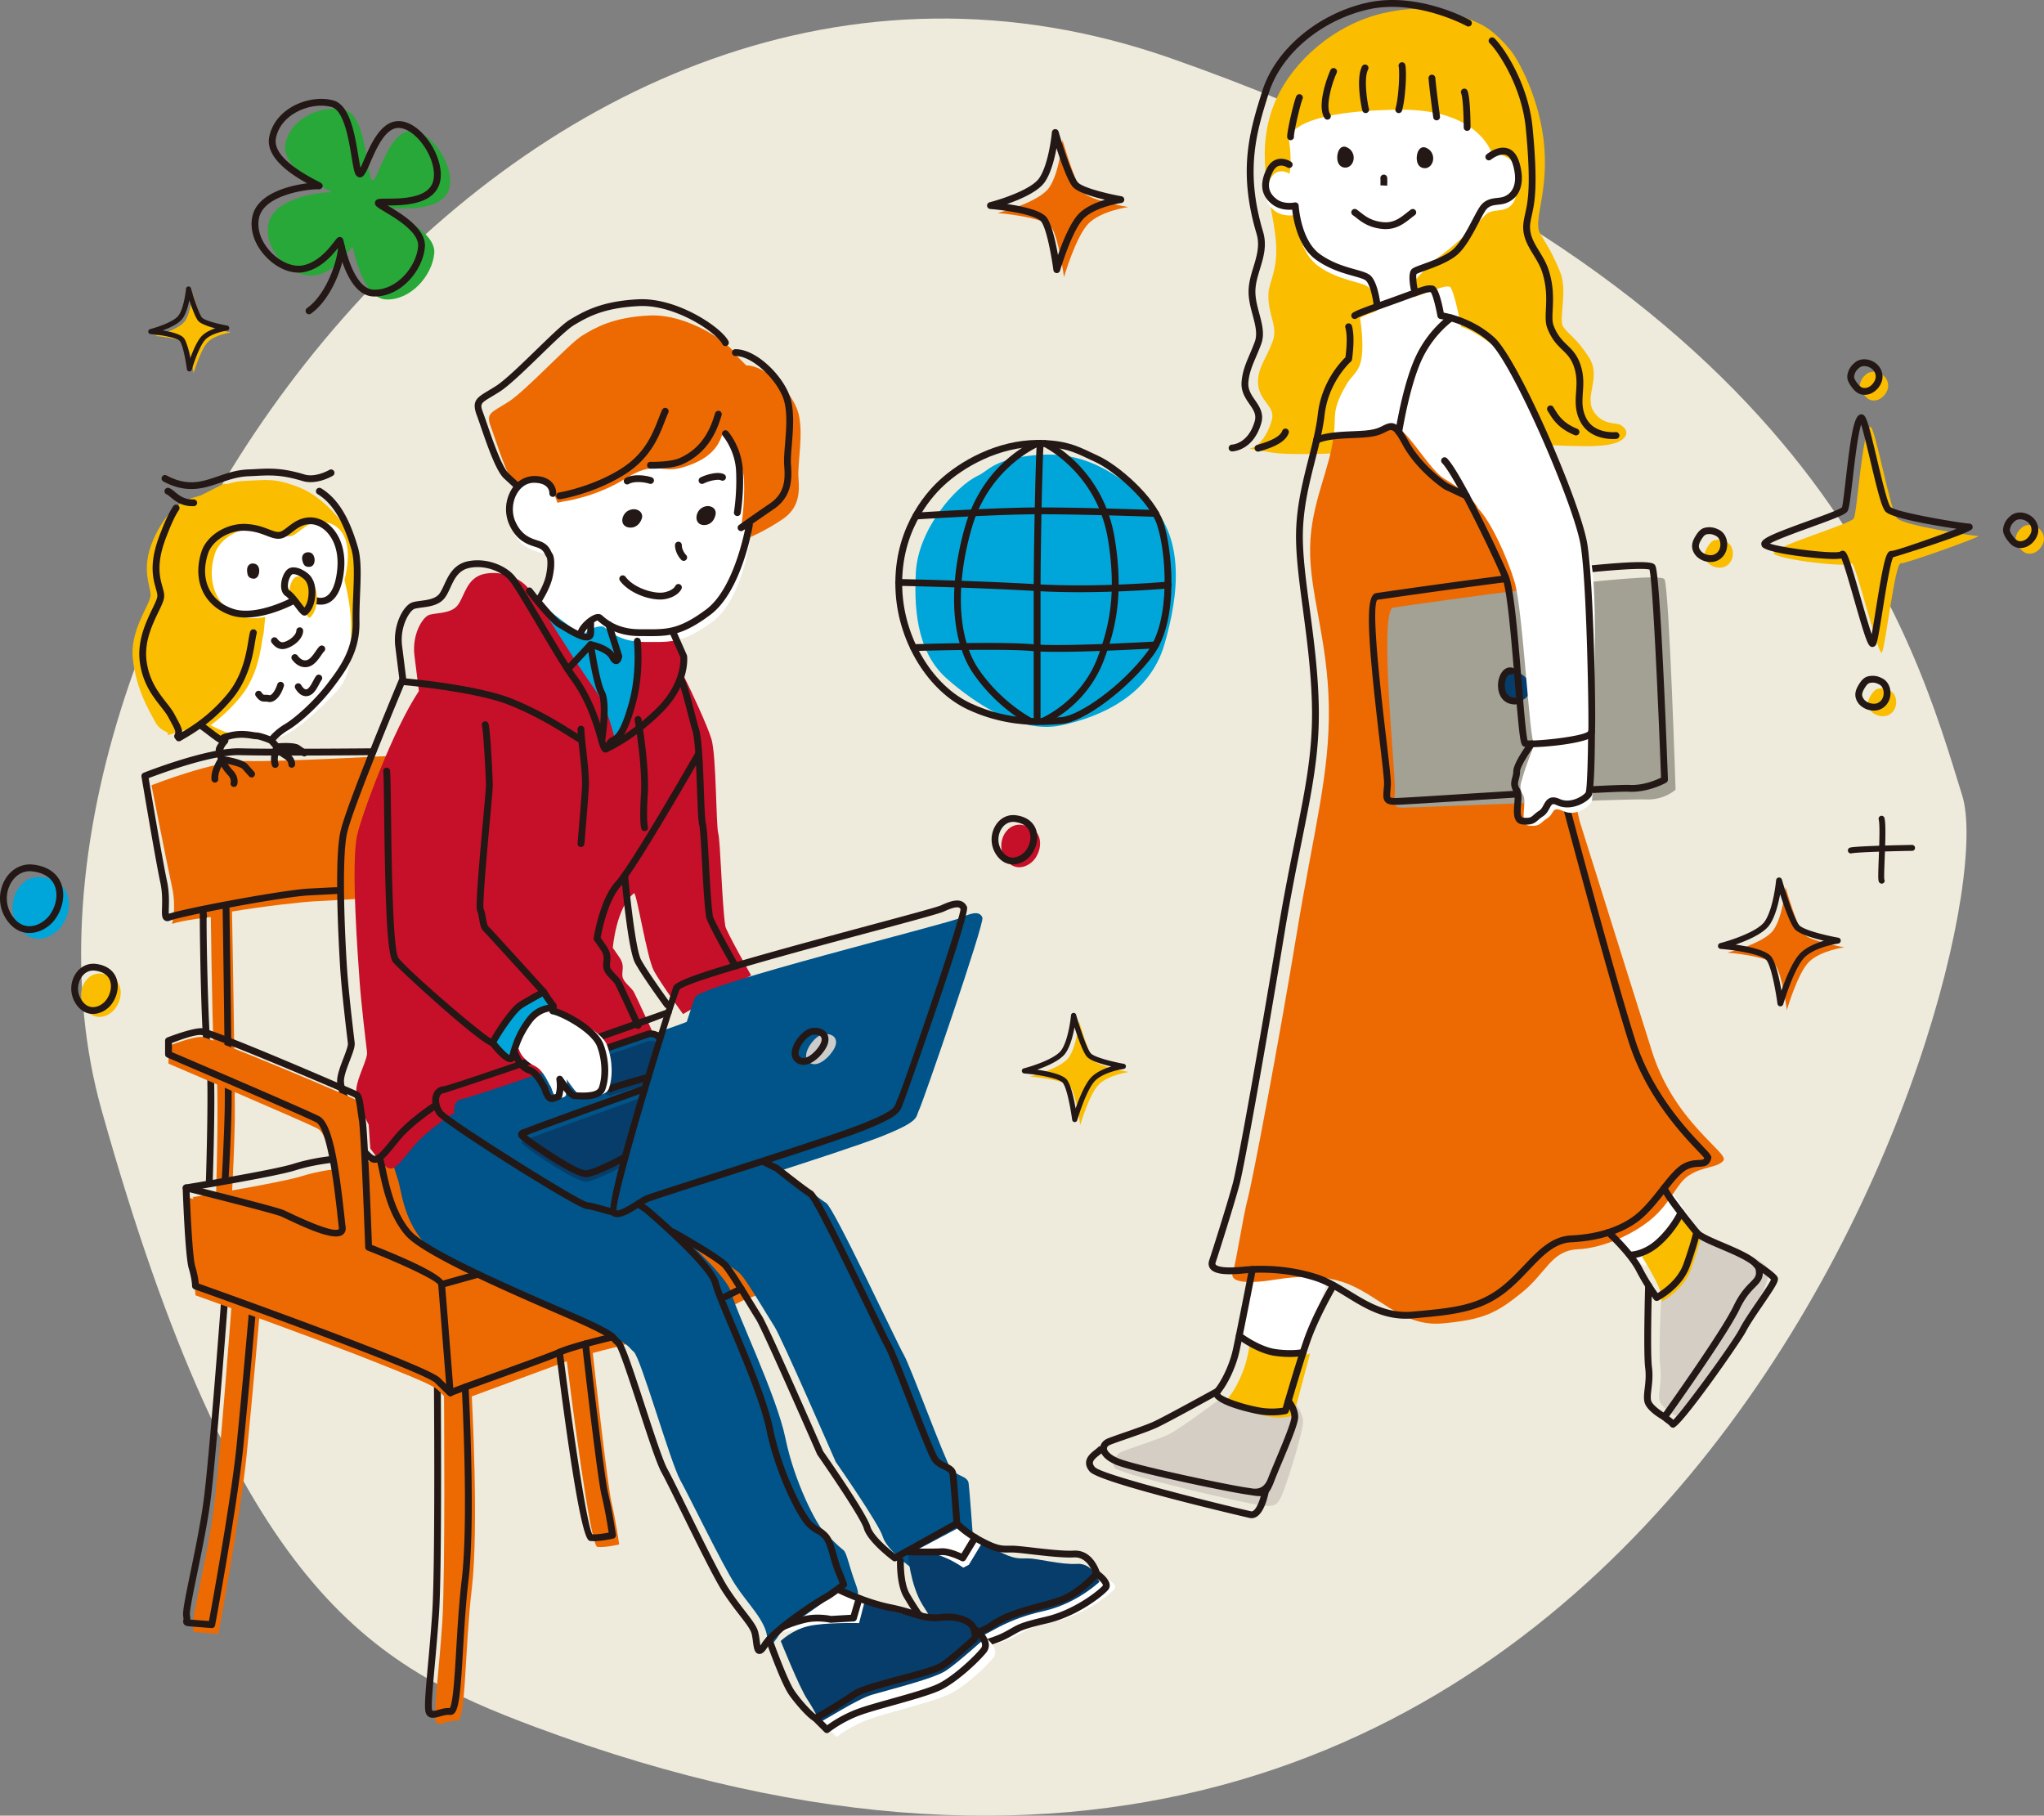
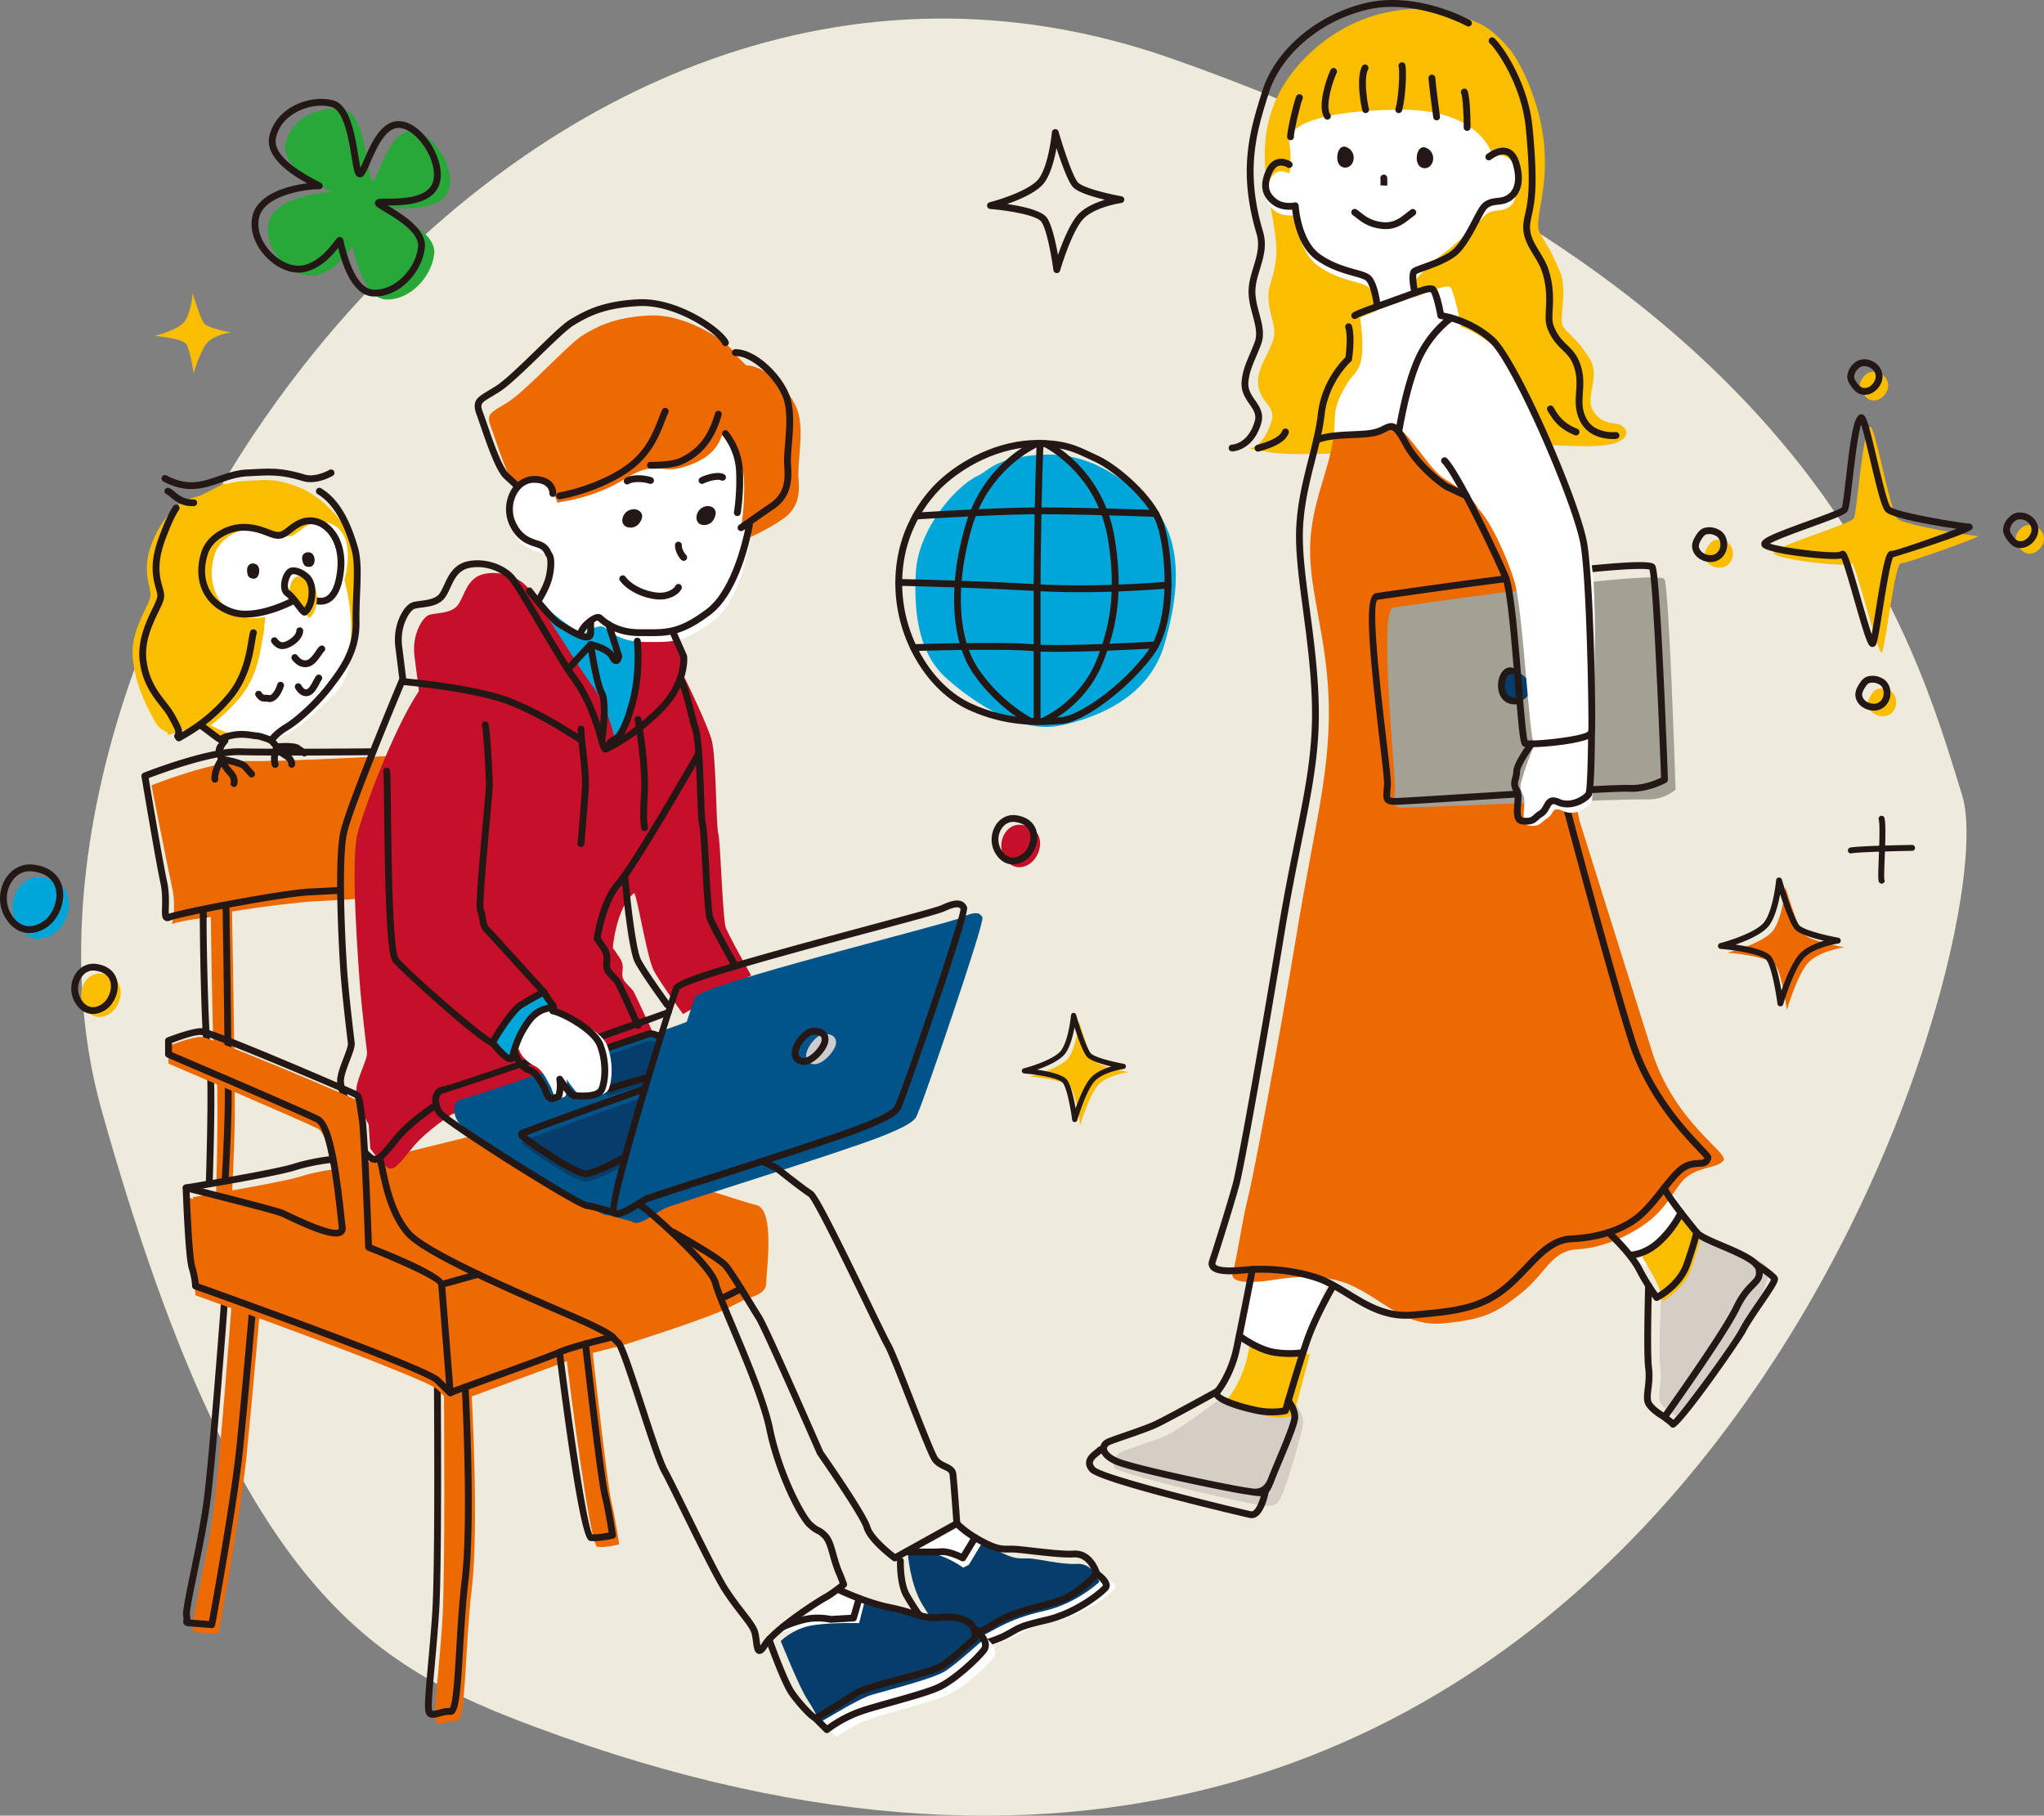
<svg xmlns="http://www.w3.org/2000/svg" width="224.656" height="199.551" viewBox="0 0 224.656 199.551">
  <rect x="0" y="0" width="224.656" height="199.551" fill="#808080" stroke="none" />
  <path id="a" fill="#eeebdc" stroke-width="0" d="M58.89 189.823c-18.206-6.783-32.925-15.012-47.743-67.887S57.547-18.563 128.742 6.422c71.196 24.984 81.668 64.048 86.931 81.024C220.937 104.42 182.47 235.87 58.89 189.823" />
  <g id="b" stroke-width="0">
    <path fill="#231815" d="M50.269 142.56a.375.375 0 0 1-.1-.735l4.004-1.117a.375.375 0 0 1 .201.723l-4.005 1.116a.4.4 0 0 1-.1.014" />
    <path fill="#ed6a02" d="M83.102 132.428c-2.141-.45-26.616-8.71-26.616-8.71l-19.14 4.714s-2.115.176-4.309.867c-1.203.38-4.649 1.024-7.518 1.53.075-1.441.23-4.665.284-7.477.06-3.202-.219-18.687-.302-23.173 3.58-.592 7.652-1.054 9.232-1.131 5.011-.244 5.302-.341 5.302-.341l3.742-15.679s-13.063.713-16.61.61-10.517 2.663-10.517 2.663 1.74 8.818 2.256 11.18 0 4.065 0 4.065c1.16-.43 4.267-.76 4.267-.76.088 5.97.22 16.571.546 17.076.34.527.128 9.807.036 13.274-1.5.257-2.57.432-2.57.432l4.26 11.952s-1.311 17.515-1.956 22.42c-.646 4.904-2.438 11.842-2.251 12.679.186.837-.528.698 1.12.827l1.647.13s2.451-13.158 3.097-19.617 1.42-15.404 1.42-15.404l20.275 8.157s.167 20.195-.184 25.53c-.35 5.334-.995 10.108-.737 10.882s1.327-.129 2.34 0c1.015.13.847-7.858 1.64-14.51.794-6.651 0-21.147 0-21.147l10.366-3.827.076-.032c.428 3.43 2.57 20.298 3.352 20.396.87.11 2.403-.265 2.403-.265s-.37-2.64-.845-4.637c-.415-1.746-1.732-13.49-2.056-16.406 1.485-.403 2.901-.733 2.901-.733s10.35-3.214 12.403-4.443l1.732-.858s2.022-.364 2.022-1.593 1.032-8.19-1.108-8.64" />
-     <path fill="#005489" d="M75.725 136.44s4.974 2.786 5.731 3.652 2.93 4.55 3.688 5.74 6.71 14.83 6.71 14.83 4.763 6.82 5.172 8.226c.41 1.407 3.055 3.356 3.055 3.356l6.82-3.789s-.326-4.546-.434-5.412-1.299-.757-1.948-1.623-4.438-11.258-5.196-12.556-7.646-16.102-8.512-16.643-3.659-2.774-3.659-2.774l-1.612-.805-1.73-1.02-13.673 4.685-2.12.922-17.476-11.232-2.626-.545-5.244 4.796 1.009 3.233c.433 1.094.548 4.376 2.93 7.082 2.38 2.706 16.903 8.551 19.87 9.958s2.427 1.408 3.185 2.057 4.013 12.123 5.091 14.071 4.646 9.345 6.053 11.51 3.372 3.973 3.516 5.838c.082 1.063.401 1.151 1.484-.58s5.937-2.48 6.587-2.804 1.888-1.406 1.888-1.406.147-.081-.265-1.192c-.656-1.773-.959-3.353-1.29-3.624-.832-.676-.983-.922-1.957-1.788s-3.464-5.737-4.438-10.5c-.974-4.762-5.412-13.855-5.953-16.02s-7.577-8.108-7.577-8.108l-.936-.648" />
    <path fill="#00a6d9" d="M70.127 69.104c-.078 1.355 1.11 3.387.08 7.839s-2.19 7.645-2.19 7.645-7.278-14.373-8.962-16.09c-1.684-1.716.147-3.587 4.167-2.458s6.905 3.064 6.905 3.064" />
    <path fill="#c60f28" d="M79.714 101.77c-.377-2.581-.524-9.29-.774-10.194s-.204-8.54-.746-10.347c-.422-1.409-2.12-5.08-3.059-6.975.3-.783.343-1.49.01-2.116-.838-1.582-1.516-2.124-1.516-2.124L71.5 68.652l-1.193.879s.241 3.796-.534 6.59c-.776 2.792-2.055 5.603-2.055 5.603-.527-1.935-1.006-4.178-2.651-6.404s-5.924-9.312-7.03-10.705c-.774-.975-2.71-1.942-4.742-1.555s-2.226 2.491-3 3.471-2.516.787-3.193 1.077c-.678.29-1.84 2.13-1.549 4.452l.484 3.87.016.002c-2.825 4.204-6.217 13.386-6.787 15.806-.723 3.072.08 13.613.261 16.143.18 2.53.723 7.034.813 7.763s-1.092 2.807-1.178 4.072 1.359 3.884 1.359 3.884l.18 2.62s1.056 1.536 1.838 2.078 1.505-.632 2.95-2.349c1.446-1.716 4.157-3.477 4.157-3.477l22.211-8.755s-1.884-4.12-2.172-4.662-1.158-1.084-1.267-1.716c-.11-.633.29-1.175-.312-2.078s-.753-1.085-.753-1.085.359-4.45 2.332-6.01c.262-.208 1.42 7.102 2.172 8.507s3.212 4.774 3.212 4.774l7.484-4.256s-2.758-4.872-2.839-5.422" />
    <path fill="#005489" d="M107.977 100.845c-.257-.601-.858-.687-2.318 0s-28.739 7.41-29.27 8.759c-.148.374-.476 1.353-.91 2.705v-.006c-.029.093-23.675 8.386-24.669 8.476s-1.174 1.446-.451 2.53 15.358 10.118 16.156 10.208 1.46.362 2.953.732c.649.687 2.701-1.03 3.617-1.46s19.522-6.183 23.815-7.9 3.693-2.061 4.122-2.92c.43-.859 7.213-20.523 6.955-21.124" />
    <path fill="#063d6a" d="M58.172 125.127c-.486.233-1.137.233-.707.649s5.832 4.23 7.014 4.091c1.182-.138 4.232-1.842 4.232-1.842l2.156-7.513s-12.21 4.382-12.695 4.615M71.36 114.402s-8.17 2.75-8.854 3.072c-.682.322 4.393 3.11 4.59 2.955.199-.154 4.144-1.242 4.144-1.242l1.305-4.267s-.33-.6-1.185-.518" />
    <path fill="#ed6a02" d="M58.185 55.524s-.294-.851-1.326-1.802c-1.032-.95-2.323-5.243-2.903-6.791s0-1.549 1.935-2.775 6.71-6.451 8.13-7.294 3.29-1.996 7.384-2.19 8.809 2.968 9.518 4.388l1.097 1.096c2.194 0 5.162 3.033 5.742 5.29s-.129 5.486 0 7.098c.13 1.612.065 3.29-1.742 4.516s-3.525 1.96-3.525 1.96z" />
    <path fill="#fff" d="M81.45 57.998s.451-2.81.322-5.26-1.548-4.065-1.548-4.065l-.81-1.02c-.451 1.548-1.548 2.904-4.444 3.731-2.371.678-2.91-.864-6.2 1.2s-6.816 2.526-6.816 2.526l-.698.143s-.761-2.968-2.826-2.387-2.98 3.42-2.077 5.484 2.839 2.258 3.548 2.58.775.84.968 1.097.036.567-.222 1.793-1.368 2.479-1.368 2.479l4.823 3.655c.194-.767 1.928-1.346 2.316-1.023s1.677 1.62 4.387 1.62 4.193.25 7.548-2.266 4.2-9.643 4.2-9.643" />
    <path fill="#231815" d="m71.584 69.912-.608-.002-.67-.004c-2.656 0-4.022-1.184-4.536-1.63l-.09-.077c-.237.01-1.324.88-1.462 1.423a.375.375 0 0 1-.726-.183c.186-.737 1.23-1.676 1.922-1.9.382-.126.617-.024.745.083l.102.088c.457.395 1.669 1.446 4.046 1.446l.676.004c2.295.008 3.681.029 6.647-2.194 3.195-2.396 4.36-9.305 4.371-9.374a.375.375 0 0 1 .74.121c-.048.296-1.224 7.276-4.662 9.853-2.888 2.167-4.445 2.346-6.495 2.346M69.155 56.497c-.338.212-.653.975-.022 1.099.453.09.867-.17 1.054-.726.142-.422-.474-.725-1.032-.373" />
    <path fill="#231815" d="M69.31 57.989q-.121 0-.25-.025c-.353-.07-.59-.294-.65-.615-.086-.456.216-.962.544-1.17.45-.282.988-.285 1.34-.007.255.201.35.515.248.818-.212.628-.68.999-1.231.999m.045-1.175c-.127.08-.233.33-.207.401.45.097.627-.296.683-.466-.023-.023-.23-.091-.476.065M77.204 56.24c-.3.263-.492 1.066.15 1.09.463.016.83-.304.928-.883.074-.44-.582-.641-1.078-.207" />
    <path fill="#231815" d="M77.39 57.705h-.049c-.36-.014-.63-.199-.74-.507-.155-.437.063-.984.355-1.24.4-.35.931-.436 1.323-.216a.72.72 0 0 1 .373.767c-.124.732-.617 1.196-1.262 1.196m.06-1.182c-.112.098-.177.362-.14.428.445.042.572-.39.601-.567-.028-.018-.239-.056-.46.139M75.145 61.641a.38.38 0 0 1-.265-.11c-.027-.028-.69-.702-.69-1.62a.375.375 0 0 1 .75 0c0 .603.467 1.086.472 1.091a.375.375 0 0 1-.267.639M72.552 65.888c-1.445 0-3.483-.792-4.419-2.071a.376.376 0 0 1 .606-.444c.954 1.305 3.262 1.945 4.295 1.72.954-.207 1.177-.668 1.186-.687a.38.38 0 0 1 .491-.193c.187.081.278.29.202.479-.034.085-.37.842-1.72 1.134a3 3 0 0 1-.641.062M61.533 54.867a.374.374 0 0 1-.06-.746c.035-.005 3.581-.595 6.764-2.592 2.631-1.652 3.46-3.775 4.126-5.48.138-.356.27-.692.408-1.002a.38.38 0 0 1 .496-.19.377.377 0 0 1 .19.497c-.134.298-.261.624-.396.968-.668 1.713-1.584 4.058-4.426 5.841-3.316 2.081-6.893 2.674-7.043 2.699a.4.4 0 0 1-.06.005M71.646 51.512h-.153c-.207-.005-.372-.176-.368-.383s.152-.387.382-.368c.02.001 2.178.035 3.195-.419 2.5-1.113 3.392-3.216 3.89-4.923a.38.38 0 0 1 .464-.256c.2.059.313.267.256.465-.501 1.718-1.492 4.147-4.305 5.4-1.01.449-2.822.484-3.361.484M81.041 56.717a.376.376 0 0 1-.37-.437 23.8 23.8 0 0 0 .23-4.543c-.12-2.283-1.444-3.822-1.457-3.837a.375.375 0 0 1 .563-.495c.062.07 1.508 1.74 1.642 4.293.13 2.463-.223 4.616-.238 4.706a.376.376 0 0 1-.37.313" />
    <path fill="#231815" d="M81.45 58.372a.374.374 0 0 1-.218-.68s1.57-1.121 3.38-2.35c1.674-1.136 1.698-2.685 1.579-4.175-.05-.624.016-1.433.092-2.37.126-1.547.27-3.299-.082-4.664-.539-2.095-3.35-5.009-5.378-5.009a.375.375 0 0 1 0-.75c2.406 0 5.479 3.139 6.105 5.572.383 1.488.234 3.307.104 4.912-.072.867-.138 1.685-.093 2.249.14 1.756.007 3.56-1.906 4.856-1.802 1.223-3.366 2.34-3.366 2.34a.37.37 0 0 1-.217.07M56.694 53.641a.37.37 0 0 1-.254-.1l-1.032-.95c-.82-.755-1.677-3.115-2.557-5.675-.173-.502-.323-.94-.443-1.26-.601-1.602-.008-1.957 1.29-2.736q.35-.208.795-.487c.984-.623 2.82-2.406 4.442-3.98 1.601-1.555 2.984-2.898 3.696-3.32 1.498-.89 3.444-2.048 7.559-2.242 4.281-.195 9.135 3.12 9.87 4.594a.375.375 0 1 1-.67.336c-.652-1.308-5.236-4.382-9.165-4.18-3.927.186-5.705 1.241-7.134 2.09-.713.424-2.198 1.866-3.634 3.26-1.727 1.676-3.513 3.41-4.563 4.075-.303.192-.572.354-.81.497-1.28.767-1.355.813-.974 1.829.122.325.274.77.45 1.28.601 1.75 1.608 4.679 2.355 5.366l1.033.953a.374.374 0 0 1-.254.65" />
    <path fill="#231815" d="M59.146 66.414a.377.377 0 0 1-.314-.58c.01-.013.932-1.44 1.172-2.58.257-1.22.153-1.9.067-2.022a2 2 0 0 1-.172-.301c-.12-.243-.245-.495-.65-.679-.122-.055-.268-.101-.431-.154-.824-.265-2.067-.665-2.87-2.499a4.2 4.2 0 0 1 .355-3.938c.594-.883 1.519-1.347 2.465-1.351.847.021 1.487.262 1.901.715.493.54.468 1.163.463 1.232-.014.206-.174.37-.398.35a.375.375 0 0 1-.35-.395c0-.022.009-.385-.276-.69-.273-.291-.73-.446-1.359-.462l-.051-.001c-.702 0-1.33.361-1.773 1.021-.614.915-.731 2.208-.289 3.218.667 1.525 1.675 1.849 2.411 2.086.194.063.367.12.512.185.65.295.867.737 1.012 1.03.035.07.063.134.1.184.303.404.328 1.385.068 2.625-.27 1.279-1.238 2.773-1.279 2.836a.38.38 0 0 1-.314.17" />
    <path fill="#231815" d="M66.575 82.699a.4.4 0 0 1-.06-.004c-.364-.042-.53-.421-.742-1.201-.5-1.834-1.353-4.528-2.993-6.748-.866-1.17-2.34-3.66-3.765-6.069-1.278-2.16-2.485-4.2-3.002-4.849-.646-.813-2.427-1.792-4.378-1.42-1.243.237-1.696 1.221-2.135 2.173-.198.431-.385.84-.641 1.162-.618.784-1.67.92-2.515 1.03-.336.045-.653.087-.825.16-.505.216-1.593 1.906-1.324 4.06l.447 3.57c1.51.143 8.116.828 11.611 2.224 2.979 1.193 5.341 2.672 6.752 3.557.435.272.78.49 1.03.625a.375.375 0 1 1-.36.658c-.259-.14-.618-.365-1.068-.648-1.39-.87-3.716-2.327-6.633-3.494-3.774-1.51-11.62-2.194-11.7-2.2a.376.376 0 0 1-.34-.328l-.484-3.87c-.295-2.367.853-4.45 1.774-4.844.267-.114.617-.16 1.022-.212.711-.093 1.595-.21 2.025-.752.2-.254.369-.621.549-1.011.468-1.02 1.051-2.287 2.674-2.597 2.12-.401 4.215.57 5.107 1.69.548.691 1.767 2.753 3.06 4.934 1.415 2.393 2.88 4.865 3.722 6.006 1.715 2.321 2.599 5.104 3.113 6.995q.062.22.107.36c.13-.228.297-.472.555-.598.464-.227 1.042-.508 1.97-3.828.915-3.275.552-6.695.548-6.73a.376.376 0 0 1 .332-.414c.202-.01.392.126.414.332.016.145.384 3.595-.572 7.013-.943 3.377-1.602 3.93-2.363 4.3-.098.049-.222.275-.303.425-.133.243-.297.543-.609.543" />
    <path fill="#231815" d="M64.472 70.389c-.648 0-1.564-.512-2.65-1.164-.184-.11-.345-.207-.471-.276-.912-.508-3.204-3.444-3.462-3.777a.374.374 0 0 1 .066-.525.37.37 0 0 1 .526.066c.977 1.259 2.644 3.252 3.234 3.58.131.073.3.174.492.29.493.295 1.983 1.198 2.332 1.05-.003-.006.005-.035.005-.094 0-.427 0-.725.009-.933a.4.4 0 0 1-.009-.08h.014c.028-.404.112-.404.36-.405.206 0 .375.194.376.4v1.017c.001.437-.205.646-.379.745a.9.9 0 0 1-.443.106" />
    <path fill="#231815" d="M62.411 73.922a.373.373 0 0 1-.274-.63l2.508-2.7a.38.38 0 0 1 .347-.114c.198.04 1.836.39 2.523 1.321l-.961-3.033a.375.375 0 0 1 .715-.227l1.104 3.486a.4.4 0 0 1 .011.182c-.04.213-.178.715-.597.777-.441.06-.712-.448-.797-.615-.302-.586-1.367-.962-1.943-1.109l-2.361 2.542a.37.37 0 0 1-.275.12" />
    <path fill="#231815" d="M66.135 81.77a.376.376 0 0 1-.371-.432c.233-1.524.451-4.227.041-4.993-.648-1.205-1.232-5.273-1.257-5.446a.375.375 0 0 1 .319-.424c.2-.036.394.113.423.318.162 1.139.69 4.294 1.175 5.198.663 1.237.107 5.032.041 5.46a.376.376 0 0 1-.37.319M63.855 93.092h-.032a.376.376 0 0 1-.342-.407c.004-.045.388-4.466.484-6.182.056-1.013-.133-2.712-.284-4.076-.108-.969-.201-1.806-.201-2.29a.375.375 0 0 1 .75 0c0 .443.095 1.3.196 2.207.163 1.465.348 3.124.287 4.2-.096 1.729-.48 6.161-.484 6.205a.376.376 0 0 1-.374.343M70.845 91.345a.37.37 0 0 1-.345-.236c-.042-.11-.24-.81-.051-3.834.188-3.018-.682-8.088-.69-8.139a.374.374 0 0 1 .304-.433.37.37 0 0 1 .433.304c.037.212.895 5.208.7 8.315-.178 2.867.003 3.507.01 3.534a.38.38 0 0 1-.361.49M67.841 133.766a.9.9 0 0 1-.682-.28c-.965-1.026 6.754-24.813 6.844-25.04.33-.835 5.149-2.344 21.482-6.728 4.037-1.084 7.524-2.02 7.977-2.232 1.04-.488 1.716-.622 2.198-.44q.424.162.625.631c.375.874-6.877 21.266-6.964 21.44-.06.122-.097.232-.133.337-.273.804-.6 1.33-4.185 2.763-2.643 1.058-10.757 3.66-16.681 5.56-3.64 1.168-6.78 2.175-7.114 2.332-.227.106-.556.316-.906.538-.838.534-1.758 1.119-2.46 1.119m-.082-.758c.361.133 1.594-.646 2.14-.994.386-.245.72-.458.99-.585.36-.168 2.844-.968 7.204-2.366 5.913-1.897 14.012-4.494 16.63-5.543 3.44-1.374 3.585-1.806 3.755-2.307.046-.135.094-.275.173-.432.534-1.068 6.789-19.392 6.92-20.863-.06-.113-.122-.151-.177-.172-.184-.067-.61-.053-1.612.417-.49.232-3.256.979-8.103 2.28-7.03 1.885-20.082 5.39-20.991 6.31-1.088 2.795-7.012 22.41-6.929 24.255" />
    <path fill="#231815" d="M67.432 133.604a.4.4 0 0 1-.09-.01 41 41 0 0 1-1.413-.38c-.598-.17-1.03-.292-1.492-.344-1.154-.13-15.737-9.34-16.427-10.374-.519-.778-.65-1.708-.333-2.369a1.27 1.27 0 0 1 1.063-.74c1.177-.15 23.98-8.223 24.521-8.43a.375.375 0 0 1 .54.443c-.16.489-24.765 8.712-24.993 8.732a.53.53 0 0 0-.455.32c-.197.413-.082 1.083.282 1.628.549.809 14.672 9.73 15.906 10.048.503.056.96.186 1.592.364.379.107.824.233 1.389.373a.376.376 0 0 1-.09.739" />
    <path fill="#231815" d="M64.432 129.374c-1.547.001-6.897-3.878-7.228-4.198-.077-.075-.313-.304-.24-.61.073-.319.384-.418.684-.514.116-.037.244-.077.361-.133.488-.235 11.48-4.18 12.732-4.629a.373.373 0 0 1 .479.226.374.374 0 0 1-.226.48c-4.89 1.754-12.298 4.427-12.66 4.6-.145.068-.302.121-.447.167 1.113.887 5.524 3.864 6.502 3.864q.024 0 .046-.002c.909-.107 3.263-1.334 4.093-1.797a.375.375 0 0 1 .365.655c-.127.071-3.128 1.741-4.37 1.886a1 1 0 0 1-.091.005M67.088 120.033c-.18 0-.467-.115-1.032-.395-.163-.08-3.996-1.985-3.988-2.867a.47.47 0 0 1 .278-.423c.694-.328 8.56-2.976 8.895-3.088 1.172-.12 1.614.66 1.632.692a.376.376 0 0 1-.658.362c-.02-.034-.241-.378-.82-.325-1.962.67-7.01 2.382-8.406 2.908.762.675 3.425 2.167 4.048 2.362.31-.126 1.222-.427 4.103-1.22a.37.37 0 0 1 .46.261.374.374 0 0 1-.26.461c-1.531.422-3.799 1.073-4.047 1.2a.3.3 0 0 1-.205.072M80.823 106.546a.37.37 0 0 1-.327-.19c-.655-1.157-2.798-4.978-2.883-5.552-.2-1.362-.334-3.84-.453-6.025-.1-1.834-.203-3.73-.311-4.123-.108-.388-.155-1.575-.23-3.638-.09-2.525-.205-5.669-.514-6.701-.195-.648-.395-1.429-.593-2.2-.323-1.258-.69-2.684-.944-3.102a.376.376 0 0 1 .64-.39c.314.512.646 1.806 1.03 3.305.196.76.394 1.532.586 2.172.336 1.124.448 4.186.545 6.889.056 1.545.114 3.143.203 3.465.124.45.209 1.92.337 4.282.118 2.17.251 4.63.446 5.958.075.352 1.48 2.968 2.794 5.29a.374.374 0 0 1-.326.56" />
    <path fill="#231815" d="M70.127 113.072a.37.37 0 0 1-.34-.22c-.02-.04-1.884-4.114-2.164-4.64-.092-.175-.285-.373-.488-.584-.344-.354-.732-.757-.816-1.246-.046-.26-.023-.493 0-.719.039-.388.072-.723-.255-1.214-.556-.832-.716-1.036-.732-1.054a.38.38 0 0 1-.08-.295c.027-.174.67-4.291 2.426-6.207 1.651-1.804 8.635-13.98 8.705-14.103a.374.374 0 1 1 .65.373c-.289.504-7.094 12.372-8.802 14.236-1.423 1.553-2.08 4.905-2.212 5.66.107.148.31.436.668.974.476.713.422 1.263.378 1.705-.019.191-.035.356-.008.517.046.261.336.56.617.852.23.238.47.485.611.753.29.545 2.106 4.512 2.183 4.68a.375.375 0 0 1-.34.532" />
    <path fill="#231815" d="M73.34 110.802a.37.37 0 0 1-.304-.154c-.101-.138-2.483-3.407-3.239-4.819-.767-1.43-1.438-8.737-1.512-9.566a.374.374 0 0 1 .34-.406c.205-.03.389.134.407.34.197 2.209.837 8.182 1.425 9.279.733 1.365 3.16 4.696 3.185 4.73a.374.374 0 0 1-.303.596M41.201 127.796c-.198 0-.398-.065-.606-.209-.83-.575-1.889-2.11-1.933-2.175a.4.4 0 0 1-.065-.186l-.175-2.538c-.27-.5-1.45-2.762-1.365-4.018.048-.7.393-1.596.696-2.387.242-.632.518-1.348.485-1.612-.006-.05-.618-5.013-.816-7.784-.009-.12-.827-12.007.009-15.561.722-3.067 6.182-16.098 6.414-16.652a.375.375 0 0 1 .691.291c-.056.135-5.668 13.527-6.375 16.532-.68 2.892-.21 12.278.01 15.337.196 2.751.805 7.696.81 7.744.054.43-.165 1.03-.528 1.973-.285.742-.608 1.582-.648 2.17-.064.946.927 2.976 1.313 3.679q.04.072.046.155l.174 2.516c.226.318 1.067 1.471 1.685 1.9.337.232.784-.25 1.8-1.495q.298-.37.649-.788c1.465-1.738 4.126-3.478 4.24-3.551a.374.374 0 1 1 .408.629c-.027.018-2.682 1.752-4.074 3.404q-.347.415-.642.78c-.845 1.035-1.506 1.846-2.203 1.846M98.35 171.599a.38.38 0 0 1-.222-.073c-.112-.082-2.754-2.041-3.192-3.553-.321-1.105-3.804-6.233-5.12-8.116-2.09-4.773-6.132-13.921-6.719-14.843-.201-.316-.503-.809-.85-1.378-.903-1.475-2.267-3.705-2.803-4.317-.587-.67-4.265-2.806-5.633-3.573a.375.375 0 1 1 .367-.654c.515.288 5.052 2.845 5.83 3.733.578.66 1.907 2.834 2.878 4.42.345.564.644 1.052.844 1.367.764 1.2 6.495 14.322 6.738 14.88.455.638 4.773 6.846 5.189 8.272.28.969 1.915 2.387 2.725 3.014l6.397-3.555c-.069-.946-.323-4.42-.414-5.153-.032-.246-.21-.353-.673-.574-.38-.18-.854-.405-1.203-.872-.35-.464-1.288-2.832-2.791-6.676-1.026-2.619-2.085-5.327-2.43-5.916-.246-.423-1.102-2.19-2.186-4.43-1.959-4.045-5.605-11.575-6.214-12.094-.86-.536-3.565-2.696-3.68-2.788l-1.545-.762a.376.376 0 0 1 .334-.672l1.612.805c.095.066 2.853 2.268 3.69 2.791.583.364 2.552 4.286 6.478 12.394 1.077 2.223 1.928 3.98 2.16 4.378.372.64 1.396 3.254 2.479 6.021 1.06 2.71 2.38 6.084 2.692 6.5.24.318.588.484.926.645.474.224 1.01.48 1.095 1.156.108.866.422 5.246.435 5.433a.38.38 0 0 1-.191.354l-6.82 3.79a.4.4 0 0 1-.182.046M48.538 141.54a.375.375 0 0 1-.1-.736l4.005-1.116a.374.374 0 1 1 .2.723l-4.004 1.116a.4.4 0 0 1-.1.013M49.487 153.457a.375.375 0 0 1-.176-.706c.3-.159 2.164-.836 5.182-1.925 2.864-1.035 6.109-2.208 6.841-2.546 1.414-.654 5.721-1.66 5.904-1.703a.374.374 0 1 1 .17.73c-.044.01-4.415 1.032-5.76 1.654-.761.352-3.882 1.48-6.9 2.57-2.369.856-4.818 1.74-5.086 1.882a.4.4 0 0 1-.175.044M22.998 130.462h-.011a.375.375 0 0 1-.364-.386c.153-4.734.297-12.5.036-13.189-.552-.797-.717-15.142-.7-16.53.003-.201.168-.422.37-.427h.017c.355 0 .373.292.402.772a.4.4 0 0 1-.042.198c-.01 3.985.269 14.81.609 15.627.409.59.213 8.758.058 13.572a.375.375 0 0 1-.375.363" />
    <path fill="#231815" d="M18.392 101.237a.52.52 0 0 1-.305-.095c-.313-.219-.302-.638-.28-1.4.02-.71.047-1.685-.19-2.766-.511-2.345-2.052-11.541-2.068-11.634a.375.375 0 0 1 .232-.41c.282-.111 6.823-2.691 10.457-2.691q.105 0 .209.002c3.5.103 14.443.001 14.553 0h.004a.376.376 0 0 1 .004.75c-.11.001-11.067.103-14.583 0-3.024-.107-8.753 2.02-10.085 2.527.27 1.613 1.555 9.21 2.01 11.296.256 1.17.227 2.197.207 2.947a10 10 0 0 0-.005.661c2.033-.655 12.651-2.632 15.432-2.771l2.949-.148c.2.005.383.15.393.357a.376.376 0 0 1-.356.393l-2.95.148c-3.072.153-14.112 2.28-15.362 2.779a.7.7 0 0 1-.266.055M20.453 130.923a.376.376 0 0 1-.06-.745c.097-.016 9.658-1.581 11.802-2.256 2.207-.696 4.301-.877 4.39-.885a.363.363 0 0 1 .405.343.377.377 0 0 1-.343.405c-.02.001-2.102.182-4.228.852-2.193.691-11.51 2.217-11.905 2.281a.4.4 0 0 1-.06.005M23.275 178.931l-.03-.001-2.054-.16c-.621-.046-.809-.06-.96-.252-.13-.163-.1-.343-.082-.45a.9.9 0 0 0-.008-.387c-.106-.475.186-1.937.805-4.935.499-2.417 1.118-5.424 1.44-7.876.637-4.836 1.941-22.222 1.954-22.398.015-.205.174-.376.402-.346a.375.375 0 0 1 .346.403c-.013.174-1.318 17.582-1.958 22.44-.326 2.478-.95 5.5-1.45 7.929-.432 2.096-.879 4.265-.807 4.62.044.196.048.355.04.478l.331.026 1.723.134c.384-2.086 2.451-13.454 3.031-19.254.637-6.383 1.412-15.31 1.42-15.399a.38.38 0 0 1 .406-.342c.207.019.36.2.342.407-.008.09-.784 9.02-1.422 15.408-.64 6.401-3.076 19.517-3.1 19.648a.376.376 0 0 1-.37.307M47.58 188.79c-.335 0-.643-.127-.79-.568-.174-.522-.044-2.071.245-5.247.159-1.734.337-3.7.474-5.777.345-5.261.185-25.301.183-25.503a.375.375 0 0 1 .372-.378h.003c.206 0 .373.166.375.372.002.202.162 20.27-.185 25.557-.137 2.087-.316 4.058-.474 5.796-.213 2.338-.415 4.546-.282 4.943.104.095.451-.005.658-.064.366-.104.804-.232 1.279-.199.355-.537.54-3.654.703-6.415.143-2.43.307-5.187.613-7.757.78-6.544.006-20.937-.002-21.082a.373.373 0 0 1 .354-.394c.209-.03.384.146.394.353.01.146.786 14.605-.002 21.211-.303 2.55-.465 5.293-.608 7.713-.259 4.372-.41 6.495-1.007 6.99a.6.6 0 0 1-.443.135c-.342-.041-.73.067-1.073.166-.233.066-.519.148-.788.148" />
    <path fill="#231815" d="m24.747 129.982-.022-.001a.373.373 0 0 1-.352-.397c.002-.042.254-4.249.325-7.726.07-3.48-.229-22.087-.232-22.275a.375.375 0 0 1 .37-.38h.005c.204 0 .372.164.375.369.003.187.302 18.808.232 22.301s-.324 7.714-.327 7.756a.375.375 0 0 1-.374.353M65.276 169.378q-.215 0-.402-.021c-.347-.042-1.16-.142-3.755-20.69a.375.375 0 0 1 .326-.419c.202-.02.392.12.419.326.905 7.17 2.557 18.754 3.228 20.05.522.035 1.309-.09 1.807-.19-.118-.76-.424-2.633-.786-4.112-.475-1.936-2.068-15.987-2.136-16.584a.376.376 0 0 1 .33-.415.386.386 0 0 1 .416.33c.016.146 1.654 14.601 2.118 16.49.474 1.932.849 4.506.853 4.531a.375.375 0 0 1-.286.42c-.055.012-1.22.284-2.132.284M79.726 142.875a.374.374 0 0 1-.166-.71l1.732-.859c.18-.09.41-.018.502.17a.374.374 0 0 1-.17.502l-1.732.858a.4.4 0 0 1-.166.04" />
    <path fill="#ccc" d="M90.545 113.647c-.97.074-2.61 2.258-1.666 3.071s2.389-.632 2.84-1.535 0-1.627-1.174-1.536" />
    <path fill="#00a6d9" d="M59.613 109.16s.55.889.993 1.439-1.246-.122-2.57 1.659-1.593 3.136-1.864 4.04-2.169-1.562-2.169-1.562 2.357-3.755 3.218-4.27 2.392-1.305 2.392-1.305" />
    <path fill="#fff" d="M60.752 111.107c.996.164 5.317 1.995 5.983 3.794.666 1.8.584 3.657.187 4.741-.398 1.085-2.717.77-3.078.77s-1.572-1.807-1.572-1.807.126.723 0 1.356-.005.497-.697.75-.893-1.112-1.066-1.325-.765-1.744-1.668-2.195c-.794-.397-1.545-1.034-1.807-1.871 0 0-.734-.22.872-2.355 1.605-2.136 2.846-1.858 2.846-1.858" />
    <path fill="#231815" d="M56.1 116.739c-.643 0-1.568-1.023-2.248-1.907a.374.374 0 1 1 .594-.457c.563.73 1.23 1.406 1.543 1.576l.068-.236c.262-.926.62-2.192 1.824-3.812.826-1.113 1.812-1.368 2.366-1.477-.401-.543-.789-1.169-.808-1.2a.377.377 0 0 1 .122-.517.38.38 0 0 1 .516.122c.005.01.542.875.967 1.4q.221.276.128.535c-.1.27-.372.32-.659.374-.491.09-1.312.243-2.03 1.21-1.121 1.51-1.458 2.7-1.704 3.57l-.103.355c-.074.247-.247.413-.475.455a1 1 0 0 1-.1.009m4.375-6.017h.009z" />
    <path fill="#231815" d="M60.66 121.118a.8.8 0 0 1-.332-.075c-.433-.205-.63-.767-.774-1.178-.038-.11-.067-.205-.099-.26a3 3 0 0 1-.182-.292c-.22-.382-.677-1.175-1.205-1.344-1.221-.392-1.778-1.895-1.92-2.347a.374.374 0 1 1 .716-.224c.236.75.736 1.633 1.432 1.856.805.258 1.34 1.186 1.626 1.685.057.096.098.173.128.212.086.105.139.257.212.466.071.203.237.677.387.748l.293-.092c.08-.029.136-.045.177-.064-.037-.004-.018-.04-.007-.1l.042-.223c.11-.552-.001-1.209-.002-1.216a.374.374 0 0 1 .68-.273c.48.718 1.135 1.554 1.341 1.655-.03-.015.06-.009.17-.002q2.225.143 2.477-.536c.364-.995.447-2.767-.188-4.482-.595-1.606-3.995-3.4-4.94-3.555-.205-.034-.343-.227-.31-.43s.216-.344.43-.31c1.071.176 4.789 2.05 5.523 4.035.75 2.023.57 3.958.189 5-.445 1.21-2.397 1.085-3.23 1.026-.09-.006-.16-.01-.2-.01-.122 0-.403 0-1.17-.977q-.013.112-.036.224l-.038.205c-.087.492-.211.586-.664.742l-.233.082a.9.9 0 0 1-.294.054" />
    <path fill="#ed6a02" d="M18.518 114.955v1.941s14.64 6.249 16.388 7.135c1.747.887 2.451 9.943 2.71 11.878s-5.678-1.161-6.581-1.548-10.581-2.793-10.581-2.793.258 7.438.645 8.728.387 2.065.387 2.065 25.161 8.96 26.58 10.35l1.42 1.392s-.862-10.931-.947-11.917-8.025-4.083-8.025-4.083-.447-12.53-.705-14.072-.258-2.882-.645-3.14-16-6.898-17.033-6.933-3.613.997-3.613.997" />
    <path fill="#231815" d="M49.487 153.457a.38.38 0 0 1-.263-.107l-1.42-1.39c-.998-.978-16.36-6.675-26.443-10.266a.38.38 0 0 1-.25-.353c0-.008-.007-.746-.371-1.958-.396-1.321-.65-8.516-.662-8.822a.377.377 0 0 1 .466-.377c.396.099 9.717 2.417 10.638 2.811.122.053.333.153.606.283 3.964 1.884 5.146 2.024 5.438 1.811.031-.023.022-.113.017-.15-.038-.284-.084-.72-.144-1.263-.26-2.39-1.052-9.664-2.363-10.33-1.716-.871-16.218-7.062-16.365-7.125a.38.38 0 0 1-.227-.345v-1.503c0-.153.094-.29.235-.347.272-.11 2.692-1.035 3.765-1.026 1.306.045 17.126 6.928 17.227 6.995.427.286.51.887.648 1.884.044.314.093.67.16 1.07.241 1.446.635 12.06.701 13.874 3.672 1.441 7.947 3.324 8.032 4.31s.949 11.92.949 11.92a.376.376 0 0 1-.374.404m-27.64-12.386c3.485 1.243 25.082 8.981 26.482 10.353l.704.69a5536 5536 0 0 0-.869-10.916c-.26-.538-4.246-2.385-7.787-3.766a.38.38 0 0 1-.238-.336c-.004-.125-.45-12.522-.7-14.023-.069-.408-.118-.772-.163-1.091-.086-.622-.175-1.265-.32-1.363-.715-.41-15.8-6.787-16.84-6.869-.693-.064-2.39.56-3.222.88v.998c1.93.825 14.542 6.217 16.181 7.05 1.39.704 2.112 4.874 2.77 10.917.058.534.104.964.143 1.244.065.494-.172.748-.32.856-.832.607-3.082-.256-6.2-1.74-.264-.125-.465-.22-.581-.27-.679-.29-7.073-1.912-10.04-2.652.09 2.336.327 7.189.611 8.135.27.897.359 1.558.389 1.903M88.308 117.03c-.327 0-.627-.11-.881-.33-.412-.356-.52-.915-.303-1.575.31-.942 1.331-2.089 2.185-2.155.705-.057 1.263.152 1.553.581.267.4.262.944-.014 1.497-.347.695-1.27 1.759-2.236 1.952q-.156.03-.304.03m1.06-3.312c-.436.033-1.272.852-1.532 1.642-.082.25-.135.587.081.772.157.135.33.179.547.132.613-.122 1.396-.916 1.714-1.552.151-.303.174-.574.06-.743-.128-.192-.446-.287-.87-.25" />
    <path fill="#063d6a" d="M99.776 170.707s.244 3.42 1.604 5.65c.783 1.284 1.289 2.035 1.289 2.035l2.824 2.295s3.03.54 5.304-1.083c2.273-1.623 5.938-2.125 7.778-2.98s2.314-2.584 2.314-2.584-.65-2.273-2.49-2.165-4.355-.605-5.437-.605-1.516.108-3.356-.866-2.706-1.949-2.706-1.949" />
    <path fill="#fff" d="m95.5 176.466-.627 2.175-2.49.145s-1.828-.372-3.236-.047-3.338.678-3.338.678l6.473-4.575zM107.999 169.471l-1.514 2.506-.612.31c-3.193-2.183-5.501-1.731-5.501-1.731l5.121-2.715zM104.751 179.814l1.879 1.588s3.208-.657 4.832-1.501 1.299-.953 4.546-1.71 6.062-3.01 6.495-3.562-1.146-1.262-1.146-1.262-2.626 2.808-6.705 3.707c-4.9 1.08-6.408 3.07-7.48 2.805-.639-.159-2.42-.065-2.42-.065" />
    <path fill="#231815" d="M104.985 180.13a8 8 0 0 1-1.287-.095.37.37 0 0 1-.171-.078l-2.825-2.294a.4.4 0 0 1-.067-.07c-.022-.032-.55-.767-1.31-2.066-.802-1.376-.739-3.884-.736-3.99a.384.384 0 0 1 .386-.364c.207.006.37.179.364.386 0 .023-.06 2.4.635 3.589a29 29 0 0 0 1.241 1.966l2.705 2.197c.506.068 3.028.325 4.929-1.032 1.48-1.057 3.563-1.621 5.401-2.119 1.034-.28 2.011-.543 2.668-.85 1.44-.669 2.765-1.991 3.196-2.445-.19-.5-.777-1.747-2.042-1.7-1.167.067-3.107-.156-4.666-.336-.956-.11-1.78-.205-2.174-.205l-.29.002c-.922.013-1.49.016-3.242-.91-1.878-.995-2.773-1.99-2.81-2.032a.374.374 0 1 1 .56-.498c.008.009.853.941 2.602 1.867 1.581.836 2.041.832 2.884.823l.296-.002c.437 0 1.282.098 2.26.21 1.532.177 3.439.397 4.536.332 2.13-.11 2.843 2.332 2.873 2.436a.37.37 0 0 1-.08.351c-.068.079-1.698 1.91-3.586 2.788-.716.333-1.723.605-2.788.893-1.778.482-3.792 1.026-5.163 2.005-1.446 1.033-3.155 1.241-4.3 1.241" />
    <path fill="#231815" d="M105.82 171.599a.4.4 0 0 1-.178-.045c-.365-.196-1.487-.695-2.176-.64-.981.074-3.774.003-3.893 0a.376.376 0 0 1 .01-.75h.01c.026.001 2.873.07 3.816.001.773-.057 1.767.338 2.268.57l1.174-1.945a.377.377 0 0 1 .516-.127.377.377 0 0 1 .126.516l-1.352 2.24a.38.38 0 0 1-.321.18M105.64 181.63a.38.38 0 0 1-.241-.089l-1.878-1.589a.375.375 0 1 1 .484-.572l1.737 1.47c.689-.15 3.214-.73 4.56-1.43.337-.176.589-.32.807-.443.857-.487 1.212-.689 3.826-1.299 3.255-.76 5.951-3.005 6.284-3.429.033-.144-.373-.625-.893-.985a.376.376 0 0 1 .428-.617c.184.128 1.108.798 1.208 1.468a.76.76 0 0 1-.153.598c-.416.53-3.262 2.892-6.704 3.696-2.508.584-2.835.771-3.625 1.22a24 24 0 0 1-.833.457c-1.652.858-4.798 1.509-4.93 1.536a.4.4 0 0 1-.076.008" />
    <path fill="#fabd00" d="M21.956 79.722c.137-.163 2.535 2.044 2.748 1.695s-.782-.223.62-.563 2.448.017 2.868.02 1.624.497 1.624.497.5-.762 1.67-1.454 3.297-2.58 4.78-4.53c1.482-1.948 2.94-5.039 2.892-8.117s.24-5.596-.345-7.554c-.583-1.96-3.212-5.09-5.948-6.158s-3.65-.78-5.626-.723-2.179.52-2.597.312l-2.51 1.27c-.773.344-2.94.3-4.925 4.134s-.583 5.855-.66 6.913-2.336 3.84-1.938 7.06 1.637 5.312 2.388 6.716 1.685 1.008 1.401 1.566z" />
    <path fill="#fff" d="M38.581 68.756c.004-2.296-.725-5.02-.725-5.02.13-.458.241-.997.315-1.654.375-3.37-1.087-4.651-2.82-4.733s-2.544 1.451-3.454 1.585-1.814-.782-3.777-.866-3.984 1.209-4.491 2.767c-1.001 3.07.167 6 2.89 6.91.803.268 1.727.234 2.632.057l-.179 1.845c-.286.908-.346 4.304-2.603 7.016a18.2 18.2 0 0 1-2.822 2.737c-.139.108-.266.195-.4.293 1.294.694 3.088 1.448 4.351 1.128 2.19-.553 1.17.563 2.883.286s4.71-3.072 6.611-5.119c1.902-2.047 1.585-4.936 1.59-7.232" />
    <path fill="#231815" d="M27.939 62.33c.29.1.195.919-.064.896s-.313-.057-.344-.5.207-.466.408-.396" />
    <path fill="#231815" d="M27.885 63.6h-.043c-.582-.049-.655-.412-.685-.847q-.033-.487.25-.706c.172-.133.404-.158.654-.072.398.139.487.635.402 1.038-.094.436-.351.588-.578.588M33.951 61.08c.308.04.339.811.074.838s-.325.004-.424-.398.137-.469.35-.44" />
    <path fill="#231815" d="M33.927 62.298c-.435 0-.582-.248-.69-.69-.091-.364.017-.582.123-.701.146-.164.37-.235.64-.2.347.046.585.402.58.867-.006.404-.209.685-.517.717a1 1 0 0 1-.136.007M21.16 55.633c-1.218 0-1.932-.592-2.41-.988-.167-.139-.324-.27-.43-.31a.376.376 0 0 1-.217-.484.38.38 0 0 1 .484-.217c.223.085.417.246.642.433.458.38 1.032.858 2.049.813.192 0 .38.154.39.36a.376.376 0 0 1-.361.39zM19.52 81.29a.375.375 0 0 1-.334-.545c.158-.312.126-.414-.486-1.55l-.187-.347c-.201-.376-.502-.76-.85-1.205-.895-1.145-2.01-2.568-2.305-4.964-.284-2.299.72-4.385 1.385-5.765.285-.591.53-1.101.55-1.369.017-.222-.063-.509-.165-.87-.306-1.09-.77-2.74.395-5.789.464-1.21.928-2.372 1.522-3.259a.375.375 0 0 1 .623.418c-.55.822-.997 1.94-1.444 3.109-1.077 2.818-.654 4.323-.374 5.318.116.416.218.774.191 1.128-.03.41-.278.926-.622 1.64-.664 1.378-1.574 3.267-1.317 5.347.27 2.19 1.313 3.523 2.152 4.594.355.452.689.88.921 1.313l.186.346c.611 1.136.84 1.56.493 2.244a.37.37 0 0 1-.334.205" />
    <path fill="#231815" d="M27.02 67.869c-.563 0-1.116-.07-1.632-.244-2.98-.996-4.281-3.815-3.237-7.015.573-1.76 2.745-3.122 4.863-3.026 1.124.048 1.91.35 2.543.593.472.182.845.324 1.164.276.256-.037.554-.268.9-.536.635-.494 1.444-1.1 2.626-1.052.856.04 1.72.5 2.369 1.261.97 1.138 1.391 2.788 1.185 4.645-.207 1.86-.776 3.033-1.692 3.484-1.014.5-2.019-.097-2.062-.122a.376.376 0 0 1 .387-.643c.021.013.713.407 1.349.09.658-.33 1.098-1.33 1.272-2.891.184-1.65-.175-3.097-1.01-4.076-.515-.604-1.183-.968-1.833-.998-.936-.044-1.537.433-2.132.894-.41.32-.8.621-1.25.687-.517.075-.99-.108-1.542-.319-.612-.235-1.304-.5-2.305-.543-1.78-.095-3.652 1.072-4.12 2.508-.92 2.82.166 5.204 2.763 6.072 2.53.848 6.396-1.205 6.435-1.225a.374.374 0 1 1 .355.66c-.138.075-2.855 1.52-5.395 1.52M19.66 81.474a.374.374 0 0 1-.191-.698l.26-.153c1.114-.647 3.186-1.851 5.23-4.31 1.705-2.047 2.105-4.48 2.344-5.933.067-.41.12-.733.19-.955a.375.375 0 1 1 .715.227c-.053.17-.105.485-.165.85-.234 1.428-.672 4.086-2.508 6.292-2.128 2.559-4.275 3.807-5.428 4.478l-.257.15a.4.4 0 0 1-.19.052M21.029 53.747c-.917 0-1.922-.218-3.075-.832a.374.374 0 0 1-.154-.506.37.37 0 0 1 .507-.156c2.321 1.238 3.87.706 5.66.093 1.014-.348 2.063-.706 3.31-.754.285-.01.554-.024.816-.038 1.564-.081 2.918-.153 5.387.595 1.221.368 2.702-.495 2.717-.504a.38.38 0 0 1 .513.13.374.374 0 0 1-.129.513c-.071.043-1.773 1.046-3.318.58-2.344-.71-3.575-.645-5.13-.565-.267.014-.539.028-.827.04-1.138.042-2.134.383-3.097.713-1 .342-2.02.691-3.18.691" />
    <path fill="#231815" d="M24.622 81.83c-.328 0-.776-.3-1.854-1.127-.29-.221-.675-.516-.832-.607a.375.375 0 0 1-.267-.615c.287-.341.581-.117 1.555.627.276.212.71.544 1.036.76.13-.173.427-.246.975-.378 1.122-.27 2.037-.126 2.583-.04.158.025.284.047.377.048.36.003 1.086.262 1.497.42.254-.301.77-.83 1.604-1.324 1.133-.669 3.241-2.555 4.671-4.434 1.331-1.75 2.84-3.733 2.792-6.779-.017-1.055.026-2.104.068-3.12.078-1.9.152-3.696-.216-4.93-.642-2.152-1.642-4.78-3.705-6.025a.375.375 0 0 1 .386-.643c2.284 1.378 3.358 4.172 4.037 6.453.404 1.354.328 3.21.247 5.176-.04 1.005-.084 2.044-.067 3.077.053 3.305-1.54 5.399-2.944 7.246-1.506 1.977-3.667 3.904-4.888 4.626-1.07.631-1.544 1.33-1.549 1.337a.376.376 0 0 1-.455.14c-.473-.194-1.245-.468-1.484-.47a4 4 0 0 1-.489-.057c-.523-.082-1.313-.21-2.288.027q-.186.045-.306.077a.6.6 0 0 1-.082.318.54.54 0 0 1-.306.208.5.5 0 0 1-.096.008" />
    <path fill="#231815" d="M31.034 71.337c-.381 0-.78-.175-1.175-.705a.375.375 0 0 1 .602-.447c.354.474.586.481 1.072.256.64-.299 1.037-.814 1.037-1.12a.375.375 0 0 1 .75 0c0 .656-.605 1.396-1.471 1.8-.255.119-.53.216-.815.216M33.538 73.327c-.512 0-1.024-.283-1.422-.819a.375.375 0 1 1 .601-.447c.174.234.64.743 1.2.401.29-.178.559-.568.776-.88.15-.218.279-.406.416-.534a.375.375 0 1 1 .513.547c-.079.073-.192.238-.313.413-.256.37-.575.831-1 1.093a1.46 1.46 0 0 1-.77.226M33.639 76.513q-.093 0-.187-.018c-.265-.05-.654-.237-.998-.837a.374.374 0 1 1 .65-.373c.156.271.334.444.488.473.028.007.122.023.258-.086.216-.172.422-.56.588-.87.117-.219.218-.408.325-.538a.376.376 0 0 1 .578.479c-.072.086-.15.24-.241.412-.198.372-.445.835-.781 1.103-.21.168-.443.255-.68.255M29.637 77.159a.6.6 0 0 1-.14-.016c-.166-.037-.274-.034-.38-.035-.375.004-.61-.075-.993-.59a.374.374 0 0 1 .077-.524.376.376 0 0 1 .525.078c.215.287.224.284.38.286.135 0 .308-.003.563.055.073-.006.49-.223.812-1.21a.375.375 0 1 1 .713.232c-.448 1.376-1.148 1.724-1.557 1.724M25.712 86.487a.375.375 0 0 1-.358-.485c.002-.01.096-.39-.283-.794-.59-.63-.903-1.152-1.197-1.999-.301-.874-.182-1.083.322-1.742l.207-.273a.375.375 0 1 1 .602.447l-.214.282q-.391.512-.208 1.04c.262.754.513 1.175 1.034 1.733.55.584.543 1.234.454 1.526a.38.38 0 0 1-.359.265" />
    <path fill="#231815" d="M23.618 86.01a.375.375 0 0 1-.373-.34c-.107-1.11.78-2.38.817-2.433a.37.37 0 0 1 .363-.155c.713.109 2.416.42 2.813.957l.706.795a.375.375 0 0 1-.56.498l-.728-.82c-.165-.2-1.109-.478-2.106-.65-.246.407-.614 1.158-.559 1.736.021.206-.13.39-.336.41zM32.064 84.373h-.024a.374.374 0 0 1-.35-.398c0-.023-.007-.31-.365-.544l-.159-.104c-.447-.292-.651-.425-1.05-1.047a.376.376 0 0 1 .115-.519.38.38 0 0 1 .518.114c.31.487.41.551.827.824l.163.106c.587.387.716.947.699 1.217a.375.375 0 0 1-.374.351" />
    <path fill="#231815" d="M30.246 84.395a.38.38 0 0 1-.354-.253c-.309-.898.14-2.072.192-2.203a.38.38 0 0 1 .317-.236c.766-.064 2.112-.119 2.546.246l.734.511a.376.376 0 0 1-.43.616l-.76-.533c-.181-.12-.973-.157-1.785-.11-.118.382-.256 1.028-.105 1.465a.375.375 0 0 1-.355.497" />
    <path fill="#fabd00" d="M32.561 63.388c.583-.18 1.539.404 1.844.82s.503.997.406 1.956c-.106 1.053-.558 1.575-.765 1.721s-1.212-1.622-1.899-2.066-.199-2.243.414-2.431" />
    <path fill="#231815" d="M33.469 67.658c-.292 0-.573-.372-1.008-.947-.34-.45-.764-1.01-1.061-1.202-.4-.258-.576-.802-.48-1.49.09-.658.437-1.444.988-1.614.82-.248 1.92.5 2.255.956.415.563.572 1.288.478 2.216-.108 1.064-.565 1.737-.922 1.99a.43.43 0 0 1-.25.09m.14-.729h.01zm-1.48-3.808c-.122.039-.391.447-.468 1-.05.366.01.67.146.758.408.265.856.857 1.252 1.38.126.165.281.37.4.512.155-.205.367-.6.436-1.27.098-.977-.144-1.436-.335-1.695-.242-.33-1.063-.799-1.432-.685M30.433 82.452a.37.37 0 0 1-.282-.127l-.618-.706a.375.375 0 0 1 .565-.495l.617.706a.375.375 0 0 1-.282.622M66.65 82.66a.376.376 0 0 1-.153-.717c.029-.013 2.909-1.319 5.782-4.21 2.578-2.595 2.523-5.12 2.499-5.5l-1.126-2.542a.376.376 0 0 1 .685-.305l1.152 2.6q.021.051.029.105c.015.125.349 3.094-2.708 6.171-2.977 2.996-5.885 4.312-6.008 4.366a.4.4 0 0 1-.152.033M77.16 53.184a.375.375 0 0 1-.167-.711c.707-.352 1.98-.69 2.604-.343.18.1.246.33.145.511a.38.38 0 0 1-.51.145c-.248-.14-1.194.005-1.905.359a.4.4 0 0 1-.167.039M68.934 53.242a.374.374 0 0 1-.192-.696c.716-.432 1.988-.373 2.87-.094a.373.373 0 0 1 .246.47.377.377 0 0 1-.47.244c-.807-.255-1.818-.244-2.262.022a.37.37 0 0 1-.192.054" />
    <path fill="#fff" d="m90.009 188.958 1.945 1.944s1.468-1.19 3.548-1.948 7.263-1.949 8.947-2.815 3.85-2.885 4.715-3.932-1.082-2.454-1.082-2.454" />
    <path fill="#063d6a" d="M93.746 175.39s3.088 1.506 5.794 2.047 2.986.647 5.043.43 2.977.771 3.193 1.42.475.803.259.968-2.766 2.49-4.065 3.355-5.851 1.986-8.119 2.645c-1.643.478-5.39 2.928-5.607 2.928s-.663-1.138-1.528-2.437-2.907-6.394-2.907-6.394 1.232-1.218 3.06-1.641 5.553-.327 5.553-.327l.619-2.414z" />
    <path fill="#231815" d="M89.582 189.173c-.554 0-2.336-2.122-2.909-2.981-.882-1.323-2.43-5.686-2.496-5.871a.375.375 0 1 1 .707-.25c.016.044 1.583 4.46 2.413 5.705.762 1.143 1.962 2.364 2.33 2.628.407-.199 2.711-1.57 4.073-2.512.78-.541 2.924-1.115 5.194-1.724 1.902-.508 3.869-1.036 4.444-1.419.964-.642 2.337-1.87 2.997-2.46.232-.208.393-.35.449-.392-.004 0 .086-.183-.13-.83-.143-.428-1.216-1.146-3.177-.937-1.377.145-2.263-.127-3.387-.47-.645-.198-1.377-.421-2.354-.617-2.723-.545-5.582-1.932-5.703-1.99a.375.375 0 0 1 .329-.675c.029.014 2.895 1.405 5.52 1.929a23 23 0 0 1 2.428.636c1.083.33 1.863.57 3.089.441 2.19-.232 3.677.573 3.967 1.446.103.309.417 1.248-.128 1.664-.051.038-.195.167-.403.354-.724.647-2.073 1.854-3.08 2.525-.679.452-2.527.947-4.667 1.52-2.01.538-4.287 1.148-4.962 1.616-.65.45-4.084 2.664-4.544 2.664" />
    <path fill="#231815" d="M86.057 179.164a.375.375 0 0 1-.161-.713c.044-.021 1.09-.513 2.52-.842 1.33-.309 2.643-.073 2.928-.012l2.173-.127.554-1.92a.375.375 0 0 1 .72.207l-.627 2.176a.37.37 0 0 1-.339.27l-2.489.145a.3.3 0 0 1-.105-.009c-.013-.003-1.343-.3-2.647 0-1.346.31-2.356.784-2.367.79a.4.4 0 0 1-.16.035M90.882 190.472a.37.37 0 0 1-.265-.11l-1.3-1.298a.375.375 0 1 1 .53-.531l1.07 1.068a14.2 14.2 0 0 1 3.386-1.805c.845-.307 2.177-.681 3.588-1.077 2.033-.57 4.338-1.216 5.314-1.718 1.598-.821 3.733-2.79 4.598-3.838a.54.54 0 0 0 .13-.438c-.073-.581-.85-1.26-1.143-1.473a.375.375 0 1 1 .44-.607c.135.097 1.32.978 1.448 1.983a1.3 1.3 0 0 1-.297 1.014c-.929 1.123-3.125 3.147-4.832 4.026-1.045.537-3.287 1.165-5.456 1.774-1.396.391-2.716.76-3.533 1.06-1.992.725-3.428 1.875-3.442 1.886a.37.37 0 0 1-.236.084M54.148 114.996c-1.115.001-10.458-8.582-10.962-9.27-.653-.888-.842-6.448-.963-16.398-.028-2.335-.05-4.181-.1-4.552a.376.376 0 0 1 .744-.1c.054.417.077 2.19.106 4.643.06 4.901.184 15.1.818 15.965.904 1.233 8.578 7.892 10.168 8.863.535-.972 2.154-3.424 3.062-3.997a41 41 0 0 1 2.137-1.226c-1.84-2.03-5.723-6.308-6.008-6.58-.307-.292-.396-.808-.49-1.354-.054-.317-.11-.645-.202-.828-.181-.363-.04-2.561.653-10.227.162-1.79.301-3.336.301-3.582 0-.883-.275-6.018-.436-6.582a.375.375 0 1 1 .72-.207c.207.72.466 6.07.466 6.789 0 .267-.11 1.498-.304 3.65-.294 3.246-.841 9.291-.712 9.868.124.238.19.62.254.992.06.344.14.817.267.938.385.367 6.125 6.706 6.37 6.976a.376.376 0 0 1-.104.584c-.016.007-1.574.83-2.512 1.424-.844.53-2.737 3.463-2.922 3.952a.44.44 0 0 1-.351.26" />
    <path fill="#231815" d="M83.48 181.778a.6.6 0 0 1-.114-.012c-.448-.099-.519-.647-.609-1.342-.05-.393-.108-.84-.227-1.107-.208-.467-.66-1.051-1.232-1.79-.534-.69-1.198-1.547-1.88-2.596-.895-1.378-2.908-5.466-4.525-8.751-.965-1.96-1.798-3.652-2.195-4.37-.529-.953-1.5-3.93-2.53-7.082-.946-2.9-2.125-6.51-2.484-6.892a4 4 0 0 1-.417-.413c-.277-.305-.494-.548-2.678-1.583-.626-.297-1.768-.792-3.203-1.414-5.557-2.408-14.856-6.44-16.788-8.635-1.85-2.103-2.506-5.17-2.897-7-.12-.567-.225-1.057-.322-1.3a.375.375 0 0 1 .697-.278c.12.303.226.796.359 1.42.376 1.76 1.005 4.706 2.725 6.662 1.822 2.07 11.386 6.216 16.524 8.443 1.445.627 2.597 1.126 3.227 1.424 2.319 1.1 2.568 1.376 2.913 1.76.09.1.188.208.355.35.434.373 1.156 2.487 2.703 7.223.973 2.98 1.979 6.061 2.472 6.953.406.733 1.243 2.432 2.212 4.401 1.608 3.267 3.61 7.333 4.481 8.674.664 1.022 1.319 1.866 1.844 2.545.602.779 1.079 1.394 1.324 1.944.163.368.229.872.286 1.315.02.155.045.353.075.514q.069-.093.168-.252c1.159-1.853 6.221-5.065 6.753-5.332.463-.231 1.373-.923 1.786-1.242-.098-.269-.25-.677-.336-.868-.336-.75-.548-1.501-.734-2.163-.238-.846-.443-1.576-.812-1.945-.337-.337-.461-.398-.634-.485-.201-.1-.45-.226-.975-.691-1.137-1.011-3.606-6.063-4.555-10.704-.602-2.944-2.526-7.518-4.07-11.195-.933-2.219-1.67-3.97-1.88-4.81-.42-1.68-5.524-6.28-7.456-7.912l-.908-.626a.376.376 0 0 1 .428-.617l.936.648c.758.638 7.173 6.107 7.728 8.326.195.782.959 2.599 1.843 4.701 1.557 3.706 3.497 8.32 4.113 11.334 1.005 4.91 3.493 9.56 4.32 10.294.45.4.633.492.812.581.245.123.435.234.828.625.508.508.737 1.325 1.004 2.273.179.637.382 1.359.696 2.06.14.313.45 1.174.45 1.174a.37.37 0 0 1-.12.42c-.058.047-1.451 1.154-2.128 1.493-.642.321-5.42 3.406-6.452 5.059-.242.387-.53.79-.9.79" />
    <path fill="#00a6d9" d="M107.515 52.264c-2.478 1.143-6.617 5.904-6.86 10.695-.242 4.792.428 8.994 3.43 11.642s8.05 6.07 12.5 5.129 9.754-3.329 11.38-8.852 2.384-12.114-2.102-16.091c-4.487-3.978-7.925-5.176-12.281-4.748s-4.955 1.711-6.067 2.225" />
    <path fill="#231815" d="M114.243 79.676c-2.102 0-4.852-.3-7.844-1.688-4.336-2.012-7.608-7.279-7.957-12.809-.427-6.735 3.172-10.869 4.738-12.334 2.341-2.188 6.42-4.495 10.92-4.495l.239.002c2.789.052 4.027.64 5.595 1.384q.366.174.772.361c2.205 1.009 6.184 4.433 7.158 7.294.9 2.65 1.853 10.633-1.139 14.662-2.726 3.673-7.6 7.323-10.026 7.509-.653.05-1.486.114-2.456.114m-.144-30.576c-4.281 0-8.17 2.203-10.407 4.294-1.488 1.392-4.907 5.321-4.502 11.738.332 5.268 3.427 10.275 7.526 12.176 4.195 1.946 7.921 1.66 9.926 1.506 1.984-.152 6.656-3.401 9.482-7.208 2.603-3.507 2.053-10.961 1.029-13.973-.938-2.763-4.91-6.008-6.76-6.854q-.41-.188-.781-.365c-1.544-.734-2.66-1.264-5.287-1.312z" />
    <path fill="#231815" d="M113.989 79.67a.375.375 0 0 1-.375-.376V65.555c0-6.04.23-15.728.345-16.865a.375.375 0 1 1 .746.074c-.113 1.125-.341 10.767-.341 16.791v13.74a.375.375 0 0 1-.375.374" />
    <path fill="#231815" d="M118.619 65.084c-1.523 0-3.104-.035-4.652-.125-7.017-.406-15.117-.572-15.189-.573a.375.375 0 0 1-.37-.38c.005-.208.17-.384.382-.37.072.001 8.19.168 15.22.575 6.795.39 14.262-.279 14.337-.286.229-.012.389.134.408.34a.374.374 0 0 1-.34.406c-.058.006-4.578.413-9.796.413M100.655 57.09a.375.375 0 0 1-.024-.749c.086-.006 8.783-.573 13.7-.573 4.914 0 12.62.283 12.697.286.207.008.37.182.361.389s-.175.352-.388.361c-.077-.003-7.77-.286-12.67-.286-4.893 0-13.565.566-13.652.571zM116.22 71.64c-1.123 0-2.104-.025-2.8-.09-3.265-.305-12.903 0-13 .001-.198 0-.38-.156-.386-.363s.156-.38.363-.387c.398-.011 9.78-.306 13.094.002 3.259.303 13.398-.293 13.5-.299.242-.032.386.146.397.352a.373.373 0 0 1-.351.396c-.331.02-6.576.388-10.817.388" />
    <path fill="#231815" d="M113.244 79.647a.4.4 0 0 1-.17-.041c-.144-.072-3.534-1.825-6.125-5.626-2.442-3.58-2.759-9.639-.85-16.208 2.024-6.961 7.515-9.28 7.747-9.375a.374.374 0 1 1 .286.693c-.054.023-5.394 2.29-7.312 8.89-1.849 6.357-1.568 12.18.748 15.578 2.478 3.634 5.813 5.362 5.846 5.38a.375.375 0 0 1-.17.709M114.617 79.647a.375.375 0 0 1-.143-.722c.043-.017 4.38-1.86 6.18-6.713 1.088-2.934 2.162-6.595 1.122-12.928-1.206-7.347-7.027-10.173-7.087-10.201a.375.375 0 0 1 .32-.68c.253.12 6.235 3.01 7.507 10.76 1.07 6.512-.037 10.286-1.159 13.31-1.918 5.171-6.407 7.068-6.598 7.146a.4.4 0 0 1-.142.028" />
    <path fill="#fabd00" d="M139.872 49.751s-3.006-.463-2.452-.49c.568-.028 1.714-.892 2.355-3.052.486-1.64-1.509-2.081-1.509-4.264 0-1.549.96-2.657 1.606-4.406s-.587-2.931-.452-5.336c.074-1.317 1.162-2.646.774-6.13-.474-4.27-2.488-9.596.13-15.29 1.824-3.97 6.19-8.048 11.693-9.334s8.652.303 10.442 1.076 3.309 2.713 3.309 2.713c.823.754 3.198 4.966 3.846 9.8.796 5.939-1.214 9.14-.323 10.648.892 1.51 1.278 2.047 2.17 4.173.89 2.126-.194 5.24.355 6.062.548.824 1.497 1.239 2.869 3.434 1.371 2.194-.736 4.36.608 6.073 1.03 1.315 2.342.991 2.837 1.282.689.405.859 1.016.251 1.535-1.462 1.25-5.834.667-10.767.603-4.61-.06-23.549 1.548-27.742.903" />
    <path fill="#fff" d="m137.912 137.925-1.71 9.015 3.881 2.787 3.141-.96 3.1-9.225zM174.949 134.212l5.835 4.928 5.216-4.928-3.052-4.377" />
    <path fill="#ed6a02" d="M173.621 90.255s5.487 17.496 7.956 25.315c2.469 7.818 8.53 11.164 7.843 11.987s-2.202.581-3.822 1.646c-1.282.842-1.827 2.69-3.747 4.473s-5.482 3.486-8.43 3.623-3.451 2.602-6.194 4.797c-2.744 2.195-4.123 2.942-8.701 3.353s-7.106-3.353-11.106-4.601c-3.437-1.073-7.13-.177-8.502-.04s-3.84.275-3.43-.96c.412-1.234 1.098-6.035 1.647-8.093s3.43-17.283 5.35-28.942 3.669-17.694 3.566-25.101-2.158-12.62-2.058-17.558 2.148-8.439 2.582-12.28c0 0 4.352-.417 5.897-.897s3.386-1.304 4.912 1.5c1.526 2.802 3.755 6.182 3.755 6.182l2.25 1.063c.801 1.536 1.484-.163 5.31 14.651s4.922 19.882 4.922 19.882" />
    <path fill="#d4cec4" d="M133.719 154.017s-4.137 3.115-5.364 3.674-4.245 1.52-5.068 1.862-1.17 1.599-.641 1.875c1.733.906 13.757 3.694 15.677 3.968s2.122.124 2.802-1.66c.679-1.783 2.099-6.554 2.099-7.478s-.911-2.125-.911-2.125M182.565 143.09s-.297 5.455-.085 7.097c.211 1.64-.263 2.846-.094 3.684.168.837 1.849 1.761 1.849 1.761s6.258-7.158 7.63-10.039c1.37-2.88 2.705-4.501 2.43-6.078s-6.492-2.515-7.34-3.575" />
    <path fill="#fff" d="M141.729 19.092s-1.39-.925-2.16.67c-.772 1.594-.464 2.622.514 3.394s2.314.463 2.314.463.206 3.994 2.52 5.64 4.836 1.697 5.505 2.315.94 2.754.94 2.754l4.1-1.571s-.308-1.595 0-1.903 1.715-1.938 3.207-3.018 3.789-3.31 4.458-4.08 1.594-.515 2.318-.788c1.248-.471 1.389-1.749 1.234-3.96-.154-2.213-2.694-2.09-2.694-2.09s-1.337-4.978-10.246-4.863c-11.265.144-12.17 2.687-12.046 3.5.33 2.18.036 3.537.036 3.537" />
    <path fill="#fabd00" d="M180.475 138.154s.533.712 1.494 2.565.596 2.371.596 2.371 2.47-1.251 3.292-3.575c.823-2.323 1.098-3.575 1.098-3.575s-2.432-2.37-2.195-2.665zM143.985 148.76s-1.152.507-3.049.233-3.493-1.523-3.493-1.523l-.336 1.606c-.411 1.867-1.371 3.688-2.057 4.492s2.743 1.801 4.458 2.126 2.681-.169 2.681-.169z" />
    <path fill="#231815" d="M147.79 16.5c-.466-.16-.739 1.618.117 1.542.58-.05.798-1.232-.116-1.543" />
    <path fill="#231815" d="M147.854 18.419a.81.81 0 0 1-.74-.462c-.236-.463-.157-1.25.163-1.62a.58.58 0 0 1 .635-.193c.68.232.924.843.864 1.345-.062.508-.405.889-.837.927zm-.058-1.508c-.067.17-.108.506-.017.696.031.068.05.062.095.062.06-.006.138-.117.157-.27a.49.49 0 0 0-.235-.488M156.528 16.564c-.467-.159-.74 1.62.115 1.544.58-.052.799-1.233-.115-1.544" />
    <path fill="#231815" d="M156.59 18.484a.81.81 0 0 1-.739-.461c-.236-.463-.157-1.25.162-1.62.173-.199.408-.267.636-.194.68.232.924.843.863 1.345-.061.509-.405.89-.837.928zm-.056-1.507c-.068.169-.11.505-.019.696.032.067.05.061.095.061.06-.005.14-.118.157-.27a.485.485 0 0 0-.233-.487M151.329 33.701a.376.376 0 0 1-.372-.327c-.1-.774-.41-2.144-.823-2.526-.199-.184-.749-.338-1.386-.516-1.11-.311-2.63-.737-4.081-1.77-2.012-1.43-2.521-4.427-2.642-5.52-.53.04-1.451.004-2.208-.594-1.21-.954-1.412-2.215-.62-3.851.285-.59.682-.956 1.18-1.092.782-.217 1.496.254 1.526.273a.375.375 0 1 1-.415.625c-.018-.01-.478-.295-.917-.173q-.42.117-.698.693c-.642 1.326-.52 2.204.409 2.937.82.646 1.986.394 1.999.392.108-.026.22 0 .308.066a.37.37 0 0 1 .149.28c.003.038.226 3.834 2.364 5.353 1.344.956 2.791 1.363 3.848 1.658.79.222 1.361.382 1.692.688.748.69 1.03 2.749 1.059 2.982a.375.375 0 0 1-.372.422M155.43 32.13a.375.375 0 0 1-.369-.304c-.158-.816-.268-1.868.103-2.24.169-.168.5-.292 1.237-.559.925-.334 2.19-.79 3.078-1.433.9-.653 1.762-2.293 2.39-3.491.38-.722.68-1.293.941-1.595.534-.617 1.214-.695 1.76-.758.26-.03.504-.058.709-.135 1.164-.44 1.531-1.715 1.007-3.504-.181-.618-.455-.986-.817-1.095-.695-.201-1.605.53-1.614.538a.376.376 0 0 1-.482-.574c.05-.041 1.215-1.013 2.313-.682.62.186 1.063.726 1.32 1.602.638 2.18.092 3.83-1.462 4.417-.292.11-.595.145-.888.178-.502.058-.936.108-1.28.504-.204.236-.514.827-.842 1.452-.7 1.334-1.573 2.994-2.616 3.75-.972.704-2.295 1.183-3.262 1.532-.41.148-.873.315-.97.391-.06.132-.02.874.111 1.56a.375.375 0 0 1-.368.446M150.1 12.428a.37.37 0 0 1-.356-.256c-.081-.24-.757-3.451-.051-4.863a.375.375 0 1 1 .67.336c-.537 1.074-.008 3.99.092 4.289a.374.374 0 0 1-.356.494M153.739 12.43a.375.375 0 0 1-.361-.476c.372-1.329.476-4.095.348-4.65a.375.375 0 0 1 .281-.45.37.37 0 0 1 .45.282c.165.712.034 3.623-.357 5.02a.38.38 0 0 1-.361.274M157.898 13.227a.375.375 0 0 1-.375-.375 15 15 0 0 1-.053-.381c-.114-.844-.38-2.819-.46-3.86a.376.376 0 0 1 .344-.403.38.38 0 0 1 .403.345c.08 1.02.343 2.98.456 3.818.038.287.06.468.06.48a.375.375 0 0 1-.375.376M161.252 14.382a.375.375 0 0 1-.375-.374c-.003-1.312-.094-3.343-.284-3.753a.376.376 0 0 1 .682-.314c.326.707.35 3.51.352 4.065a.375.375 0 0 1-.374.376M145.896 13.15a.38.38 0 0 1-.312-.168c-.857-1.287.214-4.334.657-5.301a.375.375 0 0 1 .681.312c-.626 1.367-1.24 3.782-.713 4.573a.377.377 0 0 1-.313.583M141.845 15.406a.37.37 0 0 1-.37-.326c-.062-.553.781-4.125 1.025-4.55a.375.375 0 0 1 .651.371c-.182.353-.963 3.647-.93 4.098a.38.38 0 0 1-.34.406z" />
    <path fill="#231815" d="M135.422 49.613a.375.375 0 0 1-.01-.75c.07-.003 1.785-.1 2.494-2.57.21-.735-.137-1.24-.577-1.88-.453-.658-.966-1.404-.863-2.504.107-1.137.465-1.976.88-2.947.179-.42.373-.876.569-1.405.317-.86.05-1.86-.235-2.92-.248-.926-.504-1.885-.44-2.905.05-.827.29-1.616.523-2.38.373-1.226.726-2.385.342-3.67-2.098-7.024-.707-11.432.638-15.696 1.426-4.52 6.01-8.404 11.406-9.665 5.58-1.3 11.193 1.76 11.429 1.89a.375.375 0 1 1-.364.656c-.055-.031-5.595-3.05-10.895-1.815-5.146 1.202-9.51 4.884-10.861 9.161-1.311 4.154-2.666 8.451-.634 15.255.449 1.5.047 2.824-.343 4.102-.23.756-.447 1.47-.493 2.208-.056.899.184 1.797.417 2.666.315 1.177.613 2.29.213 3.372-.2.542-.399 1.008-.583 1.44-.406.951-.726 1.702-.823 2.724-.077.828.318 1.4.735 2.007.464.674.989 1.437.68 2.513-.867 3.02-3.1 3.11-3.195 3.113zM177.284 48.251c-.797 0-2.665-.19-3.563-1.865-.638-1.19-.565-2.265-.495-3.305.05-.741.102-1.507-.105-2.336-.307-1.23-.814-1.72-1.4-2.289-.552-.534-1.176-1.139-1.66-2.4-.224-.577-.19-1.273-.152-2.077.052-1.101.117-2.471-.43-4.13-.212-.646-.574-1.24-.924-1.813-.637-1.045-1.296-2.125-1.11-3.56.048-.357.117-.675.193-1.02.283-1.282.672-3.039.058-9.383-.46-4.745-3.224-8.641-3.965-9.32a.376.376 0 0 1 .508-.554c.915.84 3.727 4.882 4.203 9.802.626 6.462.223 8.285-.071 9.617-.072.323-.138.62-.181.955-.152 1.173.41 2.095 1.006 3.073.372.61.757 1.24.996 1.968.59 1.79.521 3.238.466 4.4-.036.75-.064 1.343.101 1.773.427 1.107.964 1.627 1.484 2.131.613.594 1.247 1.208 1.606 2.646.235.943.18 1.77.125 2.568-.068 1.02-.128 1.9.408 2.9.9 1.68 3.17 1.461 3.193 1.457a.383.383 0 0 1 .412.334.375.375 0 0 1-.334.412c-.024.002-.16.016-.37.016M138.266 49.636a.376.376 0 0 1-.1-.737c1.649-.46 2.554-.967 2.765-1.55a.375.375 0 0 1 .705.256c-.308.85-1.316 1.471-3.27 2.017a.4.4 0 0 1-.1.014M173.221 47.853a.4.4 0 0 1-.141-.028c-1.782-.725-2.396-1.725-2.845-2.456l-.142-.227a.375.375 0 1 1 .633-.403l.148.238c.438.713.935 1.521 2.489 2.153a.376.376 0 0 1-.142.723" />
    <path fill="#231815" d="M152.292 25.18a4 4 0 0 1-.494-.031c-1.408-.176-2.174-.779-2.734-1.22a6 6 0 0 0-.376-.28.377.377 0 0 1-.104-.521.38.38 0 0 1 .52-.104c.136.09.274.199.424.317.517.407 1.162.914 2.363 1.063 1.235.16 1.953-.415 2.72-1.018a15 15 0 0 1 .46-.353.375.375 0 0 1 .441.606q-.22.162-.438.337c-.723.568-1.532 1.204-2.782 1.204M152.468 20.407l-.748-.039c0-.006.024-.455 0-.776a.375.375 0 0 1 .347-.401.373.373 0 0 1 .401.346c.027.362 0 .87 0 .87M139.813 155.555a8.7 8.7 0 0 1-1.616-.152c-.044-.007-4.389-.842-4.813-2.044a.69.69 0 0 1 .139-.693c.669-.784 1.589-2.568 1.977-4.33.405-1.84 1.769-8.822 1.783-8.893a.37.37 0 0 1 .44-.295c.203.04.336.236.296.44-.014.07-1.38 7.06-1.787 8.91-.419 1.9-1.393 3.78-2.139 4.654.122.32 2.106 1.11 4.242 1.515a7.8 7.8 0 0 0 2.652.044c.29-1.002 1.505-5.173 2.344-7.568.96-2.747 2.83-5.937 2.91-6.072a.376.376 0 0 1 .646.38c-.02.033-1.913 3.263-2.85 5.94-.945 2.7-2.378 7.697-2.393 7.748a.38.38 0 0 1-.27.26c-.038.01-.641.156-1.561.156M182.09 142.978a.38.38 0 0 1-.296-.145c-.04-.052-.992-1.283-1.957-3.144-.918-1.772-3.278-3.938-3.301-3.96a.375.375 0 1 1 .506-.554c.1.093 2.482 2.278 3.461 4.168a23 23 0 0 0 1.69 2.768c.641-.391 2.231-1.502 2.836-3.209.633-1.786.94-2.941 1.043-3.357-3.838-4.728-3.624-4.995-3.417-5.255a.376.376 0 0 1 .666.272c.19.492 1.876 2.718 3.45 4.654.072.088.1.205.075.316-.012.053-.289 1.302-1.11 3.62-.862 2.437-3.37 3.73-3.476 3.786a.4.4 0 0 1-.17.04" />
    <path fill="#231815" d="M141.786 149.136c-.474 0-1.045-.032-1.699-.126-1.97-.285-4.026-1.834-4.112-1.9a.375.375 0 0 1 .453-.597c.02.014 1.99 1.498 3.767 1.755 1.792.257 2.935.007 2.945.006.205-.048.403.08.45.282s-.08.402-.282.448c-.034.008-.586.132-1.522.132M138.473 164.43c-.26 0-.574-.041-.965-.104q-.266-.043-.597-.092c-2.013-.287-12.524-2.47-14.368-3.3-1.427-.643-1.632-1.38-1.626-1.76.006-.464.31-.865.813-1.074.33-.138 1.006-.373 1.78-.642 1.137-.394 2.551-.885 3.278-1.216 1.2-.547 6.783-3.63 6.838-3.66a.375.375 0 1 1 .364.655c-.232.128-5.665 3.13-6.892 3.688-.758.345-2.13.821-3.342 1.242-.755.262-1.416.49-1.737.625-.105.043-.35.169-.352.393-.004.255.305.669 1.185 1.065 1.697.765 12.043 2.939 14.164 3.242q.34.05.61.094 1.244.2 1.736-1.09c.202-.531.514-1.274.852-2.08.686-1.636 1.723-4.106 1.723-4.682 0-.77-.623-1.51-.63-1.517a.377.377 0 0 1 .042-.53.376.376 0 0 1 .527.042c.034.038.811.955.811 2.005 0 .674-.738 2.486-1.781 4.972a75 75 0 0 0-.843 2.057c-.492 1.293-.802 1.667-1.59 1.668M182.948 156.11a.36.36 0 0 1-.18-.047c-.307-.168-1.843-1.056-2.036-2.016-.088-.434-.03-.914.036-1.47.077-.647.164-1.38.053-2.24-.212-1.651-.012-8.75-.003-9.052.006-.207.172-.347.386-.364.207.006.37.179.364.386-.002.073-.208 7.34-.003 8.934.123.952.025 1.769-.053 2.424-.058.492-.108.918-.046 1.234.08.394.779.963 1.376 1.337 1.106-1.555 6.48-9.16 7.689-11.697.676-1.419 1.35-2.103 1.843-2.602.514-.52.707-.716.595-1.357-.128-.731-2.278-1.645-3.85-2.312-1.566-.666-2.545-1.098-2.932-1.581a.375.375 0 0 1 .586-.47c.288.361 1.537.891 2.64 1.36 2.014.857 4.097 1.741 4.295 2.874.177 1.022-.253 1.46-.8 2.013-.455.46-1.078 1.093-1.7 2.397-1.37 2.877-7.687 11.717-7.956 12.091a.37.37 0 0 1-.304.157" />
    <path fill="#a3a094" d="M153.141 66.773c-1.647.237.278 18.596.175 20.14-.103 1.543-.308 1.851.926 1.851s24.551-1.005 26.609-.902 3.311-1.073 3.311-1.073-.7-21.984-1.214-23.116-26.243 2.585-29.807 3.1" />
    <path fill="#063d6a" d="M166.42 73.753c-1.287-.375-1.888 3.38.44 3.29 1.577-.063 2.079-2.555-.44-3.29" />
    <path fill="#231815" d="M174.923 87.164a.374.374 0 0 1-.02-.749c2.343-.124 3.703-.167 4.154-.151 1.55.089 2.992-.546 3.507-.798-.321-8.627-.91-21.446-1.27-22.87-.288-.078-1.499-.195-6.575.311a.367.367 0 0 1-.41-.336.375.375 0 0 1 .336-.41c6.97-.694 7.148-.302 7.307.044.52 1.142 1.233 19.751 1.37 23.47a.38.38 0 0 1-.189.34c-.08.046-1.977 1.104-4.113.999-.429-.028-1.795.03-4.077.15zM153.423 88.454c-.533 0-.912-.053-1.153-.315-.28-.305-.245-.722-.187-1.412l.04-.525c.028-.416-.212-2.458-.492-4.822-1.46-12.397-1.54-16.03-.356-16.201l.12-.018c5.103-.738 9.76-1.378 13.84-1.901.22-.026.394.119.42.324s-.118.394-.323.42c-4.078.522-8.73 1.162-13.83 1.9l-.12.017c-.724.791.437 10.638.994 15.371.337 2.858.527 4.498.496 4.96l-.042.538c-.029.342-.065.768-.008.842.012.012.098.072.601.072.434 0 3.762-.21 7.616-.453l5.668-.354c.21-.032.385.144.397.35a.375.375 0 0 1-.35.398l-5.669.355c-4.025.254-7.205.454-7.662.454" />
-     <path fill="#231815" d="M154.529 144.933c-2.65 0-4.639-1.223-6.567-2.408-1.154-.71-2.245-1.38-3.432-1.76-3.414-1.093-6.593-.927-7.804-.807-2.105.211-3.241.052-3.69-.508-.144-.18-.284-.49-.132-.943.418-1.253 2.05-6.421 2.6-8.483.52-1.958 2.963-15.595 4.93-27.535.656-3.989 1.317-7.261 1.899-10.15 1.123-5.574 1.935-9.602 1.868-14.44-.053-3.823-.556-7.597-.998-10.927-.412-3.098-.802-6.023-.753-8.426.06-2.973.731-5.622 1.38-8.185.431-1.702.838-3.31 1.011-4.845.4-3.54 2.528-5.762 3.035-6.246.067-.489.278-2.262-.007-3.244a.375.375 0 1 1 .72-.209c.377 1.3.026 3.598.01 3.695a.37.37 0 0 1-.122.223c-.025.023-2.478 2.223-2.89 5.865-.178 1.587-.592 3.218-1.03 4.946-.639 2.521-1.299 5.129-1.357 8.016-.048 2.345.338 5.243.746 8.31.446 3.352.951 7.15 1.005 11.018.068 4.917-.751 8.978-1.884 14.598-.58 2.881-1.238 6.148-1.894 10.122-2.006 12.18-4.409 25.596-4.945 27.607-.554 2.076-2.193 7.27-2.613 8.527-.054.161-.011.215.008.238.091.116.582.474 3.029.23 1.557-.157 4.682-.256 8.106.839 1.275.408 2.455 1.134 3.597 1.835 2.012 1.237 4.09 2.514 6.903 2.264 4.471-.403 7.17-.645 9.864-2.8.872-.698 1.635-1.5 2.373-2.275 1.564-1.642 3.042-3.194 5.182-3.295 3.166-.146 5.834-1.085 7.513-2.642.823-.766 1.564-1.705 2.28-2.613.948-1.202 1.765-2.239 2.608-2.66.673-.337 1.23-.362 1.638-.38.427-.02.528-.03.598-.218-.121-.157-.425-.476-.72-.786-1.706-1.795-5.703-6-7.604-12.02-2.444-7.74-7.236-25.83-7.283-26.01a.375.375 0 0 1 .266-.459.37.37 0 0 1 .458.267c.048.182 4.836 18.254 7.274 25.974 1.85 5.857 5.762 9.973 7.433 11.731.844.888 1.02 1.072.939 1.373-.226.847-.81.873-1.327.897-.378.017-.806.037-1.336.302-.694.346-1.5 1.37-2.355 2.453-.7.887-1.492 1.893-2.36 2.698-1.807 1.678-4.644 2.688-7.987 2.843-1.84.086-3.153 1.465-4.673 3.063-.756.793-1.537 1.613-2.449 2.343-2.87 2.296-5.812 2.56-10.265 2.96a9 9 0 0 1-.796.037m-6.3-105.479h.01z" />
+     <path fill="#231815" d="M154.529 144.933c-2.65 0-4.639-1.223-6.567-2.408-1.154-.71-2.245-1.38-3.432-1.76-3.414-1.093-6.593-.927-7.804-.807-2.105.211-3.241.052-3.69-.508-.144-.18-.284-.49-.132-.943.418-1.253 2.05-6.421 2.6-8.483.52-1.958 2.963-15.595 4.93-27.535.656-3.989 1.317-7.261 1.899-10.15 1.123-5.574 1.935-9.602 1.868-14.44-.053-3.823-.556-7.597-.998-10.927-.412-3.098-.802-6.023-.753-8.426.06-2.973.731-5.622 1.38-8.185.431-1.702.838-3.31 1.011-4.845.4-3.54 2.528-5.762 3.035-6.246.067-.489.278-2.262-.007-3.244a.375.375 0 1 1 .72-.209c.377 1.3.026 3.598.01 3.695a.37.37 0 0 1-.122.223c-.025.023-2.478 2.223-2.89 5.865-.178 1.587-.592 3.218-1.03 4.946-.639 2.521-1.299 5.129-1.357 8.016-.048 2.345.338 5.243.746 8.31.446 3.352.951 7.15 1.005 11.018.068 4.917-.751 8.978-1.884 14.598-.58 2.881-1.238 6.148-1.894 10.122-2.006 12.18-4.409 25.596-4.945 27.607-.554 2.076-2.193 7.27-2.613 8.527-.054.161-.011.215.008.238.091.116.582.474 3.029.23 1.557-.157 4.682-.256 8.106.839 1.275.408 2.455 1.134 3.597 1.835 2.012 1.237 4.09 2.514 6.903 2.264 4.471-.403 7.17-.645 9.864-2.8.872-.698 1.635-1.5 2.373-2.275 1.564-1.642 3.042-3.194 5.182-3.295 3.166-.146 5.834-1.085 7.513-2.642.823-.766 1.564-1.705 2.28-2.613.948-1.202 1.765-2.239 2.608-2.66.673-.337 1.23-.362 1.638-.38.427-.02.528-.03.598-.218-.121-.157-.425-.476-.72-.786-1.706-1.795-5.703-6-7.604-12.02-2.444-7.74-7.236-25.83-7.283-26.01a.375.375 0 0 1 .266-.459.37.37 0 0 1 .458.267c.048.182 4.836 18.254 7.274 25.974 1.85 5.857 5.762 9.973 7.433 11.731.844.888 1.02 1.072.939 1.373-.226.847-.81.873-1.327.897-.378.017-.806.037-1.336.302-.694.346-1.5 1.37-2.355 2.453-.7.887-1.492 1.893-2.36 2.698-1.807 1.678-4.644 2.688-7.987 2.843-1.84.086-3.153 1.465-4.673 3.063-.756.793-1.537 1.613-2.449 2.343-2.87 2.296-5.812 2.56-10.265 2.96a9 9 0 0 1-.796.037m-6.3-105.479h.01" />
    <path fill="#231815" d="M166.516 77.419c-.745 0-1.322-.347-1.634-.982-.4-.818-.279-2.013.27-2.664.302-.36.71-.498 1.111-.38a.376.376 0 0 1-.209.72c-.053-.013-.168-.048-.329.143-.321.38-.462 1.254-.169 1.852.192.39.505.579 1.028.56.215.01.381.152.39.36s-.154.38-.361.39z" />
    <path fill="#fff" d="M174.693 82.015c.151-.102.243-.211.256-.325.103-.926.72-15.012 0-19.539-.72-4.526-7.603-21.268-10.107-23.532s-4.252-2.709-4.252-2.709-.816-4.355-1.279-4.407c-.463-.05-.566-.05-3.086.875-2.52.926-6.329 2.254-6.74 2.563 0 0 .614 3.649-.062 5.257-.383.91-.89 1.166-1.358 1.94-1.867 3.098-1.138 3.683-1.49 5.737-.11.642 6.081-1.36 6.845-1.007 1.492.687 3.726 4.804 5.337 5.757 3.166 1.873 3.702 3.255 3.702 3.255 1.422 1.44 3.248 5.5 4.01 8.065.919 3.096 1.633 17.595 2.147 17.8.089.036-.92 2.388-1.222 3.548-.207.797-.511 1.235 0 2.058.512.823-.536 3.292.708 3.395 1.244.102 1.141-.309 1.964-.823.823-.515.436-1.38 1.75-.782 1.406.64 2.824-.491 3.108-1.005.283-.515.025-6.446.025-6.446z" />
    <path fill="#231815" d="M167.752 90.63q-.17 0-.38-.017c-1.113-.091-1.012-1.343-.939-2.257.041-.51.087-1.085-.055-1.313-.417-.67-.285-1.164-.169-1.6.058-.213.112-.416.113-.657.003-.9 1.43-2.876 1.716-3.262a.374.374 0 1 1 .603.445c-.65.88-1.567 2.337-1.57 2.82 0 .338-.072.61-.137.849-.102.383-.164.614.081 1.009.273.437.22 1.084.165 1.768-.078.983-.06 1.425.255 1.45.716.063.842-.049 1.14-.312.153-.135.33-.29.594-.455.218-.136.346-.371.482-.621.255-.47.638-1.184 1.793-.659 1.223.554 2.657-.405 2.843-.743.146-.378.25-3.66.261-6.61a.376.376 0 0 1 .375-.374h.001a.374.374 0 0 1 .374.376c-.007 1.916-.056 6.43-.355 6.97-.376.683-2.208 1.79-3.81 1.064-.516-.238-.569-.136-.823.333-.16.294-.357.66-.743.9-.22.138-.368.269-.496.381-.353.31-.625.515-1.319.515" />
    <path fill="#231815" d="M168.311 82.12c-.403 0-.694-.023-.812-.07-.378-.151-.457-.366-1-7.03-.369-4.522-.828-10.15-1.385-11.487-1.042-2.492-5.265-11.276-6.609-12.636a.375.375 0 1 1 .534-.528c1.525 1.545 5.832 10.639 6.766 12.875.605 1.447 1.049 6.903 1.442 11.716.22 2.69.465 5.714.646 6.412 1.071.11 6.244-.445 6.678-1.009.071-.756-.124-15.91-.84-20.413-.697-4.378-7.487-20.04-9.998-22.31-2.38-2.154-5.392-2.577-5.422-2.581a.38.38 0 0 1-.32-.306c-.192-1.075-.523-2.345-.732-2.634-.32-.032-.56.028-2.832.863-.698.256-1.391.504-2.039.736-1.481.531-3.014 1.079-3.267 1.268-.165.126-.4.091-.525-.075s-.09-.4.075-.524c.329-.246 1.413-.64 3.464-1.375.646-.23 1.337-.479 2.033-.734 2.525-.928 2.692-.96 3.257-.896.215.024.712.08 1.257 2.978.834.157 3.398.774 5.555 2.723 2.655 2.402 9.505 18.169 10.234 22.75.713 4.48.952 19.536.825 20.675q-.038.331-.432.568c-1.051.63-4.827 1.043-6.553 1.043" />
    <path fill="#231815" d="M161.16 54.873a.4.4 0 0 1-.16-.036l-2.25-1.062c-.168-.107-3.024-2.022-4.576-4.874-1.012-1.86-1.17-1.777-1.824-1.45-.238.12-.535.269-.91.385-.706.22-1.701.263-2.755.31-1.326.057-2.828.124-3.829.566a.37.37 0 0 1-.494-.191.374.374 0 0 1 .191-.495c1.13-.5 2.707-.569 4.099-.63 1.004-.044 1.952-.085 2.565-.277.317-.097.572-.225.796-.339 1.131-.566 1.64-.407 2.82 1.762 1.46 2.685 4.256 4.563 4.284 4.581l2.203 1.036a.374.374 0 0 1-.16.714" />
    <path fill="#231815" d="M153.739 47.853a.374.374 0 0 1-.37-.433c.032-.207.804-5.093 2.181-8.122 1.4-3.08 3.64-4.606 3.736-4.669a.375.375 0 0 1 .418.623c-.022.015-2.163 1.48-3.47 4.356-1.335 2.936-2.117 7.877-2.125 7.927a.374.374 0 0 1-.37.318M179.345 138.3a.375.375 0 0 1-.013-.75c.011 0 1.26-.065 2.551-1.16 1.661-1.41 2.529-3.254 2.537-3.273a.374.374 0 1 1 .68.316c-.037.082-.945 2.012-2.732 3.529-1.501 1.273-2.95 1.336-3.01 1.338zM137.565 166.852a1 1 0 0 1-.226-.025c-.163-.036-16.423-3.803-17.555-5.086-.306-.345-.444-.703-.411-1.06.055-.615.594-1.038.988-1.348.13-.102.25-.192.322-.277a.376.376 0 0 1 .57.488c-.097.113-.253.24-.428.378-.303.238-.679.534-.705.826q-.02.219.226.497c.791.872 13.991 4.145 17.156 4.85.054.013.135.017.243-.055.475-.317.852-1.562.978-2.273a.375.375 0 1 1 .738.13c-.039.221-.406 2.17-1.3 2.767-.187.124-.389.188-.596.188M183.897 156.908a.43.43 0 0 1-.32-.146c-.121-.153-.29-.279-.467-.41a4 4 0 0 1-.425-.35.375.375 0 1 1 .525-.535c.105.102.227.192.35.283.115.087.241.182.361.29 1.193-1.21 6.489-8.453 7.283-10.004.413-.806 1.184-1.935 1.93-3.026.582-.853 1.366-1.997 1.512-2.381-.236-.255-1.087-.874-1.823-1.352a.374.374 0 1 1 .408-.628c.57.37 1.922 1.277 2.138 1.71.187.373-.117.88-1.616 3.074-.699 1.022-1.49 2.18-1.881 2.945-.54 1.052-7.076 10.44-7.939 10.528q-.017.002-.036.002" />
    <path fill="#28a838" d="M36.475 21.14c.37.033-5.701-2.37-5.109-5.331.593-2.962 4.22-4.37 6.59-3.703s2.37 7.479 2.962 7.701 1.63-5.11 4.073-5.405 5.405 4.368 4.22 6.738c-1.184 2.37-5.997 1.555-6.22 1.851s4.961 2.35 4.74 4.84c-.223 2.49-2.592 5.156-5.258 5.082s-3.628-5.553-3.702-5.775-1.555 2.665-4.073 3.11c-2.517.444-5.85-2.74-5.183-5.702s6.146-3.48 6.96-3.406" />
    <path fill="#231815" d="m41.18 32.587-.123-.002c-1.695-.047-3.035-1.896-3.89-5.356-.662.848-1.964 2.359-3.808 2.684-1.33.238-2.911-.414-4.13-1.693-1.262-1.32-1.816-2.987-1.485-4.46.562-2.502 4.03-3.362 6.017-3.613-1.723-.943-4.627-2.82-4.168-5.115.26-1.3 1.097-2.44 2.357-3.212 1.428-.875 3.274-1.178 4.703-.778 1.813.51 2.342 3.723 2.729 6.07.073.448.159.969.24 1.321.119-.24.259-.567.382-.851.693-1.609 1.74-4.038 3.537-4.256 1.18-.146 2.533.679 3.606 2.202 1.028 1.46 1.736 3.595.994 5.076-.97 1.94-3.925 1.969-5.545 1.977q.04.023.08.048c1.468.882 4.202 2.525 4.023 4.532-.232 2.59-2.629 5.425-5.519 5.426m-3.843-6.541q.037 0 .08.006c.136.023.26.132.304.264q.013.038.052.211c.753 3.385 1.927 5.27 3.306 5.308 2.502.083 4.673-2.49 4.874-4.74.137-1.54-2.336-3.026-3.664-3.824-.767-.46-1.025-.616-1.076-.882a.45.45 0 0 1 .074-.327c.169-.226.445-.227 1.265-.231 1.45-.006 4.147-.019 4.92-1.563.512-1.025.126-2.798-.938-4.308-.897-1.274-2.013-1.99-2.903-1.89-1.368.166-2.313 2.358-2.939 3.809-.494 1.148-.771 1.788-1.31 1.575-.381-.143-.482-.647-.74-2.22-.314-1.904-.839-5.09-2.192-5.47-1.238-.348-2.85-.076-4.109.696-.763.467-1.732 1.318-2.011 2.718-.286 1.43 1.249 3.016 4.563 4.718.429.22.644.33.553.642-.05.173-.245.282-.41.271-.847-.068-5.967.482-6.56 3.115-.276 1.228.208 2.64 1.294 3.779 1.034 1.082 2.388 1.656 3.458 1.471 1.742-.307 2.991-1.939 3.525-2.635.255-.334.377-.493.584-.493" />
-     <path fill="#231815" d="M33.96 34.54a.376.376 0 0 1-.216-.68c2.222-1.57 3.396-5.433 3.408-6.736a.376.376 0 0 1 .375-.371h.004c.207.002.373.17.371.379-.015 1.609-1.344 5.659-3.727 7.34a.37.37 0 0 1-.215.069" />
    <path fill="#fabd00" d="M205.553 46.914c.5-.286 2.193 9.29 2.967 10.065s8.388 1.935 8.904 1.935-7.87 3.025-8.514 3.005-1.678 9.14-2.065 9.786-2.968-10.282-3.355-9.786-8.002-.424-8.518-1.07 8.387-3.225 8.774-3.87.903-9.549 1.807-10.065M205.122 41.123c.39-.317.962-.345 1.5-.094.72.334 1.007 1.03.885 1.623s-.669 1.218-1.299 1.338-1.011-.14-1.455-.763-.365-.898-.275-1.196.254-.59.644-.908M189.803 59.58c.442.24.686.757.659 1.35-.036.792-.57 1.323-1.165 1.436s-1.38-.154-1.731-.692-.257-.988.151-1.636.692-.679 1.001-.71.644.011 1.085.251M222.245 57.96c.39-.316.961-.345 1.5-.094.719.334 1.006 1.03.884 1.623s-.668 1.219-1.299 1.338-1.01-.139-1.455-.762-.364-.899-.275-1.196.255-.591.645-.908M207.748 75.907c.442.24.685.758.659 1.351-.036.792-.57 1.322-1.165 1.436s-1.38-.155-1.731-.692-.257-.988.151-1.636.692-.68 1.001-.71.644.01 1.085.25" />
    <path fill="#231815" d="m205.791 71.106-.038-.002c-.419-.056-.604-.451-1.989-5.284-.464-1.618-1.079-3.767-1.376-4.45-.18.04-.438.063-.817.065h-.037c-1.705 0-7.25-.594-7.855-1.35a.6.6 0 0 1-.085-.425c.147-.523 1.285-1.006 5.127-2.4 1.548-.561 3.475-1.26 3.728-1.506.088-.207.271-1.794.433-3.193.535-4.623.86-6.614 1.485-6.972a.47.47 0 0 1 .38-.02c.375.163.59.84 1.537 4.828.47 1.978 1.178 4.969 1.502 5.317.613.614 7.99 1.823 8.637 1.825a.42.42 0 0 1 .349.197.39.39 0 0 1-.007.385c-.316.523-7.424 2.749-8.68 3.12-.317.499-.847 3.82-1.166 5.82-.407 2.553-.578 3.545-.753 3.837a.48.48 0 0 1-.375.208m-3.271-10.578q.038 0 .078.008c.389.075.564.458 1.887 5.078.393 1.37.89 3.106 1.231 4.09.136-.714.306-1.779.462-2.761.916-5.742 1.154-6.399 1.718-6.399h.026c.525-.027 4.973-1.596 7.138-2.428-2.38-.347-7.087-1.154-7.806-1.871-.419-.421-.86-2.135-1.7-5.675-.335-1.411-.733-3.09-1.002-3.91-.367 1.165-.72 4.218-.925 5.987-.27 2.33-.387 3.238-.56 3.524-.207.348-1.058.695-4.09 1.794-1.513.55-3.694 1.34-4.447 1.778 1.374.484 6.93 1.166 7.716.89a.4.4 0 0 1 .274-.105m5.378.766a.4.4 0 0 0 .172-.048 3 3 0 0 1-.172.048m-5.111-.144-.002.002zm1.766-15.236h.01zM204.928 43.393c-.7 0-1.126-.45-1.48-.95-.513-.717-.452-1.113-.33-1.52.13-.43.367-.765.767-1.09.496-.403 1.223-.46 1.896-.144.811.377 1.261 1.215 1.093 2.038-.162.788-.848 1.49-1.596 1.63q-.185.036-.35.036m-.025-3.157a.85.85 0 0 0-.543.178h-.001c-.354.287-.462.528-.522.726-.074.244-.119.392.222.87.434.61.69.684 1.08.611.49-.092.912-.615 1.001-1.044.083-.407-.094-.938-.676-1.208a1.3 1.3 0 0 0-.561-.133m-.78-.113h.01zM188.002 61.768c-.688 0-1.396-.347-1.75-.889-.508-.779-.23-1.441.148-2.04.469-.747.858-.843 1.282-.884.44-.042.845.048 1.3.295.56.305.888.955.855 1.698-.04.895-.645 1.63-1.47 1.786q-.18.034-.365.034m-.11-3.073a2 2 0 0 0-.138.007c-.254.025-.408.04-.72.536-.4.635-.368.904-.154 1.231.274.42.917.612 1.347.528.407-.078.831-.442.86-1.084.02-.452-.157-.837-.464-1.004-.316-.172-.547-.214-.731-.214M222.053 60.23c-.7 0-1.127-.448-1.483-.947-.512-.72-.451-1.116-.33-1.523.13-.428.367-.764.767-1.09h.001c.496-.402 1.22-.457 1.896-.144.812.379 1.261 1.217 1.092 2.039-.16.787-.846 1.488-1.595 1.63a2 2 0 0 1-.348.035m-.572-2.979c-.354.288-.462.529-.522.726-.074.245-.119.393.222.87.436.611.694.682 1.08.612.49-.093.913-.616 1.001-1.045.083-.406-.093-.937-.675-1.209-.41-.19-.836-.172-1.106.046M205.95 78.096c-.69 0-1.4-.347-1.754-.889-.507-.779-.229-1.441.148-2.04.47-.748.86-.842 1.283-.883.445-.044.846.045 1.3.294h.001c.559.304.886.955.854 1.697-.04.895-.644 1.63-1.47 1.787q-.178.034-.362.034m-.112-3.073q-.074 0-.138.007c-.255.025-.409.04-.721.536-.4.636-.368.904-.154 1.231.271.418.913.605 1.347.529.408-.079.831-.444.86-1.084.02-.455-.157-.84-.462-1.006-.317-.172-.548-.213-.732-.213" />
-     <path fill="#ed6a02" d="M116.778 15.385s-.327 3.604-1.474 5.243c-1.147 1.638-5.653 2.785-5.653 2.785s5.08.41 5.898 1.557 1.393 5.49 1.393 5.49 1.311-4.507 2.704-5.9 4.342-1.802 4.342-1.802-4.178-.737-4.998-1.639-2.212-5.734-2.212-5.734" />
    <path fill="#231815" d="m116.15 30.015-.027-.001a.376.376 0 0 1-.344-.325c-.156-1.182-.698-4.442-1.326-5.32-.523-.732-3.727-1.248-5.624-1.401a.376.376 0 0 1-.063-.737c1.217-.31 4.565-1.388 5.439-2.637 1.078-1.539 1.405-5.027 1.409-5.062a.37.37 0 0 1 .338-.34.38.38 0 0 1 .395.27c.55 1.91 1.572 4.972 2.13 5.586.533.587 3.218 1.245 4.785 1.522a.375.375 0 0 1-.013.74c-.029.004-2.843.41-4.13 1.697-1.308 1.308-2.595 5.693-2.608 5.737a.375.375 0 0 1-.36.27m-5.46-7.59c1.634.234 3.79.691 4.373 1.508.546.764.968 2.694 1.216 4.098.517-1.475 1.384-3.628 2.31-4.555.752-.752 1.9-1.23 2.856-1.52-1.314-.314-2.985-.81-3.524-1.404-.56-.616-1.31-2.74-1.801-4.27-.223 1.205-.623 2.775-1.3 3.742-.738 1.054-2.68 1.893-4.13 2.4" />
    <path fill="#fabd00" d="M118.6 112.224s-.248 2.734-1.118 3.977-4.288 2.113-4.288 2.113 3.853.311 4.474 1.181 1.057 4.164 1.057 4.164.994-3.418 2.05-4.475c1.057-1.056 3.295-1.367 3.295-1.367s-3.17-.56-3.791-1.243-1.678-4.35-1.678-4.35" />
    <path fill="#231815" d="M118.125 123.322h-.022a.285.285 0 0 1-.26-.247c-.119-.896-.53-3.37-1.006-4.036-.397-.555-2.827-.946-4.267-1.062a.285.285 0 0 1-.047-.56c.922-.235 3.462-1.053 4.125-2 .817-1.166 1.066-3.814 1.07-3.84a.28.28 0 0 1 .256-.258.286.286 0 0 1 .3.205c.417 1.448 1.192 3.772 1.615 4.238.405.445 2.441.944 3.63 1.154a.285.285 0 0 1-.01.561c-.022.003-2.157.312-3.132 1.287-.993.992-1.97 4.32-1.979 4.353a.285.285 0 0 1-.273.205m-4.143-5.759c1.24.179 2.875.526 3.318 1.146.414.579.734 2.044.922 3.108.392-1.12 1.05-2.753 1.752-3.456.571-.57 1.441-.932 2.167-1.152-.997-.238-2.264-.615-2.673-1.065-.425-.467-.995-2.08-1.367-3.24-.169.914-.473 2.106-.986 2.838-.56.8-2.033 1.437-3.133 1.821" />
    <path fill="#c60f28" d="M112.243 90.652c-1.72-.19-2.823 2.053-1.797 3.679s2.673.956 3.337 0c.94-1.356.77-3.422-1.54-3.679" />
    <path fill="#231815" d="m111.329 95.002-.045-.001c-.514-.011-1.251-.221-1.844-1.158a2.97 2.97 0 0 1-.009-3.141c.495-.792 1.314-1.201 2.164-1.11 1.061.118 1.841.615 2.199 1.4.383.844.23 1.97-.392 2.865-.485.7-1.296 1.144-2.073 1.144m.022-4.674c-.511 0-.973.275-1.284.771a2.21 2.21 0 0 0 .008 2.344c.332.525.744.798 1.225.808.603-.011 1.196-.403 1.487-.822.473-.682.6-1.517.323-2.127-.246-.543-.799-.876-1.597-.965a1 1 0 0 0-.162-.01" />
    <path fill="#00a6d9" d="M4.562 96.392c-2.498-.278-4.102 2.983-2.61 5.345 1.491 2.362 3.884 1.389 4.848 0 1.367-1.97 1.119-4.972-2.238-5.345" />
    <path fill="#231815" d="m3.235 102.542-.062-.001c-.706-.016-1.719-.306-2.54-1.604a4.14 4.14 0 0 1-.01-4.384c.683-1.092 1.812-1.656 2.98-1.534h.002c1.893.211 2.708 1.17 3.056 1.936.533 1.175.317 2.743-.553 3.996-.675.972-1.797 1.59-2.873 1.59m.03-6.791c-.802 0-1.524.427-2.008 1.2a3.39 3.39 0 0 0 .012 3.586c.514.815 1.16 1.237 1.92 1.254.942.031 1.853-.621 2.303-1.268.722-1.04.913-2.32.487-3.258-.385-.845-1.235-1.365-2.457-1.5a2 2 0 0 0-.257-.014" />
    <path fill="#fabd00" d="M11.15 107.003c-1.756-.195-2.883 2.097-1.835 3.758s2.73.976 3.408 0c.962-1.385.787-3.496-1.573-3.758" />
    <path fill="#231815" d="M10.217 111.437h-.045c-.523-.011-1.274-.225-1.877-1.18a3.02 3.02 0 0 1-.01-3.199c.504-.804 1.33-1.218 2.203-1.13 1.08.12 1.875.626 2.24 1.425.39.86.234 2.006-.4 2.918-.494.712-1.318 1.166-2.111 1.166m.022-4.773c-.525 0-.999.282-1.318.792a2.27 2.27 0 0 0 .009 2.401c.34.54.764.82 1.259.83h.03c.627 0 1.2-.42 1.494-.843.485-.7.615-1.555.332-2.18-.254-.558-.82-.9-1.639-.99a1 1 0 0 0-.167-.01" />
    <path fill="#ed6a02" d="M196.247 97.507s-.293 3.228-1.32 4.696-5.064 2.495-5.064 2.495 4.55.367 5.283 1.394 1.248 4.917 1.248 4.917 1.174-4.036 2.422-5.284 3.889-1.614 3.889-1.614-3.743-.66-4.477-1.468-1.98-5.136-1.98-5.136" />
    <path fill="#231815" d="M195.685 110.601h-.025a.33.33 0 0 1-.298-.284c-.14-1.059-.627-3.981-1.19-4.77-.47-.657-3.344-1.12-5.045-1.257a.326.326 0 0 1-.054-.642c1.09-.278 4.092-1.244 4.877-2.366.965-1.379 1.26-4.508 1.263-4.539a.326.326 0 0 1 .64-.06c.492 1.71 1.408 4.456 1.908 5.007.48.527 2.887 1.117 4.292 1.366a.327.327 0 0 1-.012.644c-.026.004-2.55.368-3.704 1.523-1.174 1.174-2.327 5.104-2.339 5.143a.33.33 0 0 1-.313.235m-4.93-6.785c1.466.208 3.423.617 3.948 1.352.492.69.873 2.444 1.094 3.702.461-1.32 1.243-3.274 2.079-4.11.681-.68 1.726-1.11 2.588-1.368-1.18-.28-2.7-.727-3.186-1.263-.505-.555-1.184-2.485-1.623-3.857-.198 1.082-.558 2.51-1.17 3.384-.666.952-2.429 1.707-3.73 2.16M203.433 93.794a.326.326 0 0 1-.073-.645c.8-.184 6.538-.29 6.814-.29a.327.327 0 0 1 0 .653c-.636 0-5.994.118-6.667.273a.3.3 0 0 1-.074.009" />
    <path fill="#231815" d="M206.822 97.118a.36.36 0 0 1-.311-.197c-.098-.198-.09-.71-.016-2.64.06-1.54.141-3.651-.007-4.213a.326.326 0 0 1 .632-.167c.172.657.096 2.649.028 4.406-.04 1.015-.084 2.166-.038 2.36.08.162.007.34-.155.42a.3.3 0 0 1-.133.03" />
    <path fill="#fabd00" d="M21.182 32.239s-.19 2.1-.859 3.054-3.293 1.623-3.293 1.623 2.96.238 3.436.906.812 3.198.812 3.198.763-2.625 1.575-3.436 2.529-1.05 2.529-1.05-2.434-.43-2.911-.955-1.289-3.34-1.289-3.34" />
-     <path fill="#231815" d="M20.817 40.82h-.021a.28.28 0 0 1-.254-.24c-.09-.686-.404-2.572-.763-3.074-.277-.388-2.057-.696-3.232-.79a.278.278 0 0 1-.046-.546c.702-.18 2.635-.8 3.134-1.513.618-.883.808-2.9.81-2.921a.277.277 0 0 1 .543-.052c.307 1.065.911 2.884 1.227 3.231.285.314 1.783.697 2.754.869a.277.277 0 0 1-.01.547c-.016.003-1.636.237-2.371.972-.624.624-1.298 2.606-1.505 3.317a.28.28 0 0 1-.266.2m-2.937-4.503c.924.148 2.028.415 2.351.867.296.414.53 1.4.679 2.195.308-.849.78-1.964 1.286-2.469.393-.393.968-.66 1.486-.835-.737-.186-1.579-.458-1.877-.787-.307-.337-.706-1.423-.993-2.293-.137.67-.364 1.467-.723 1.98-.405.58-1.39 1.04-2.209 1.342" />
  </g>
</svg>